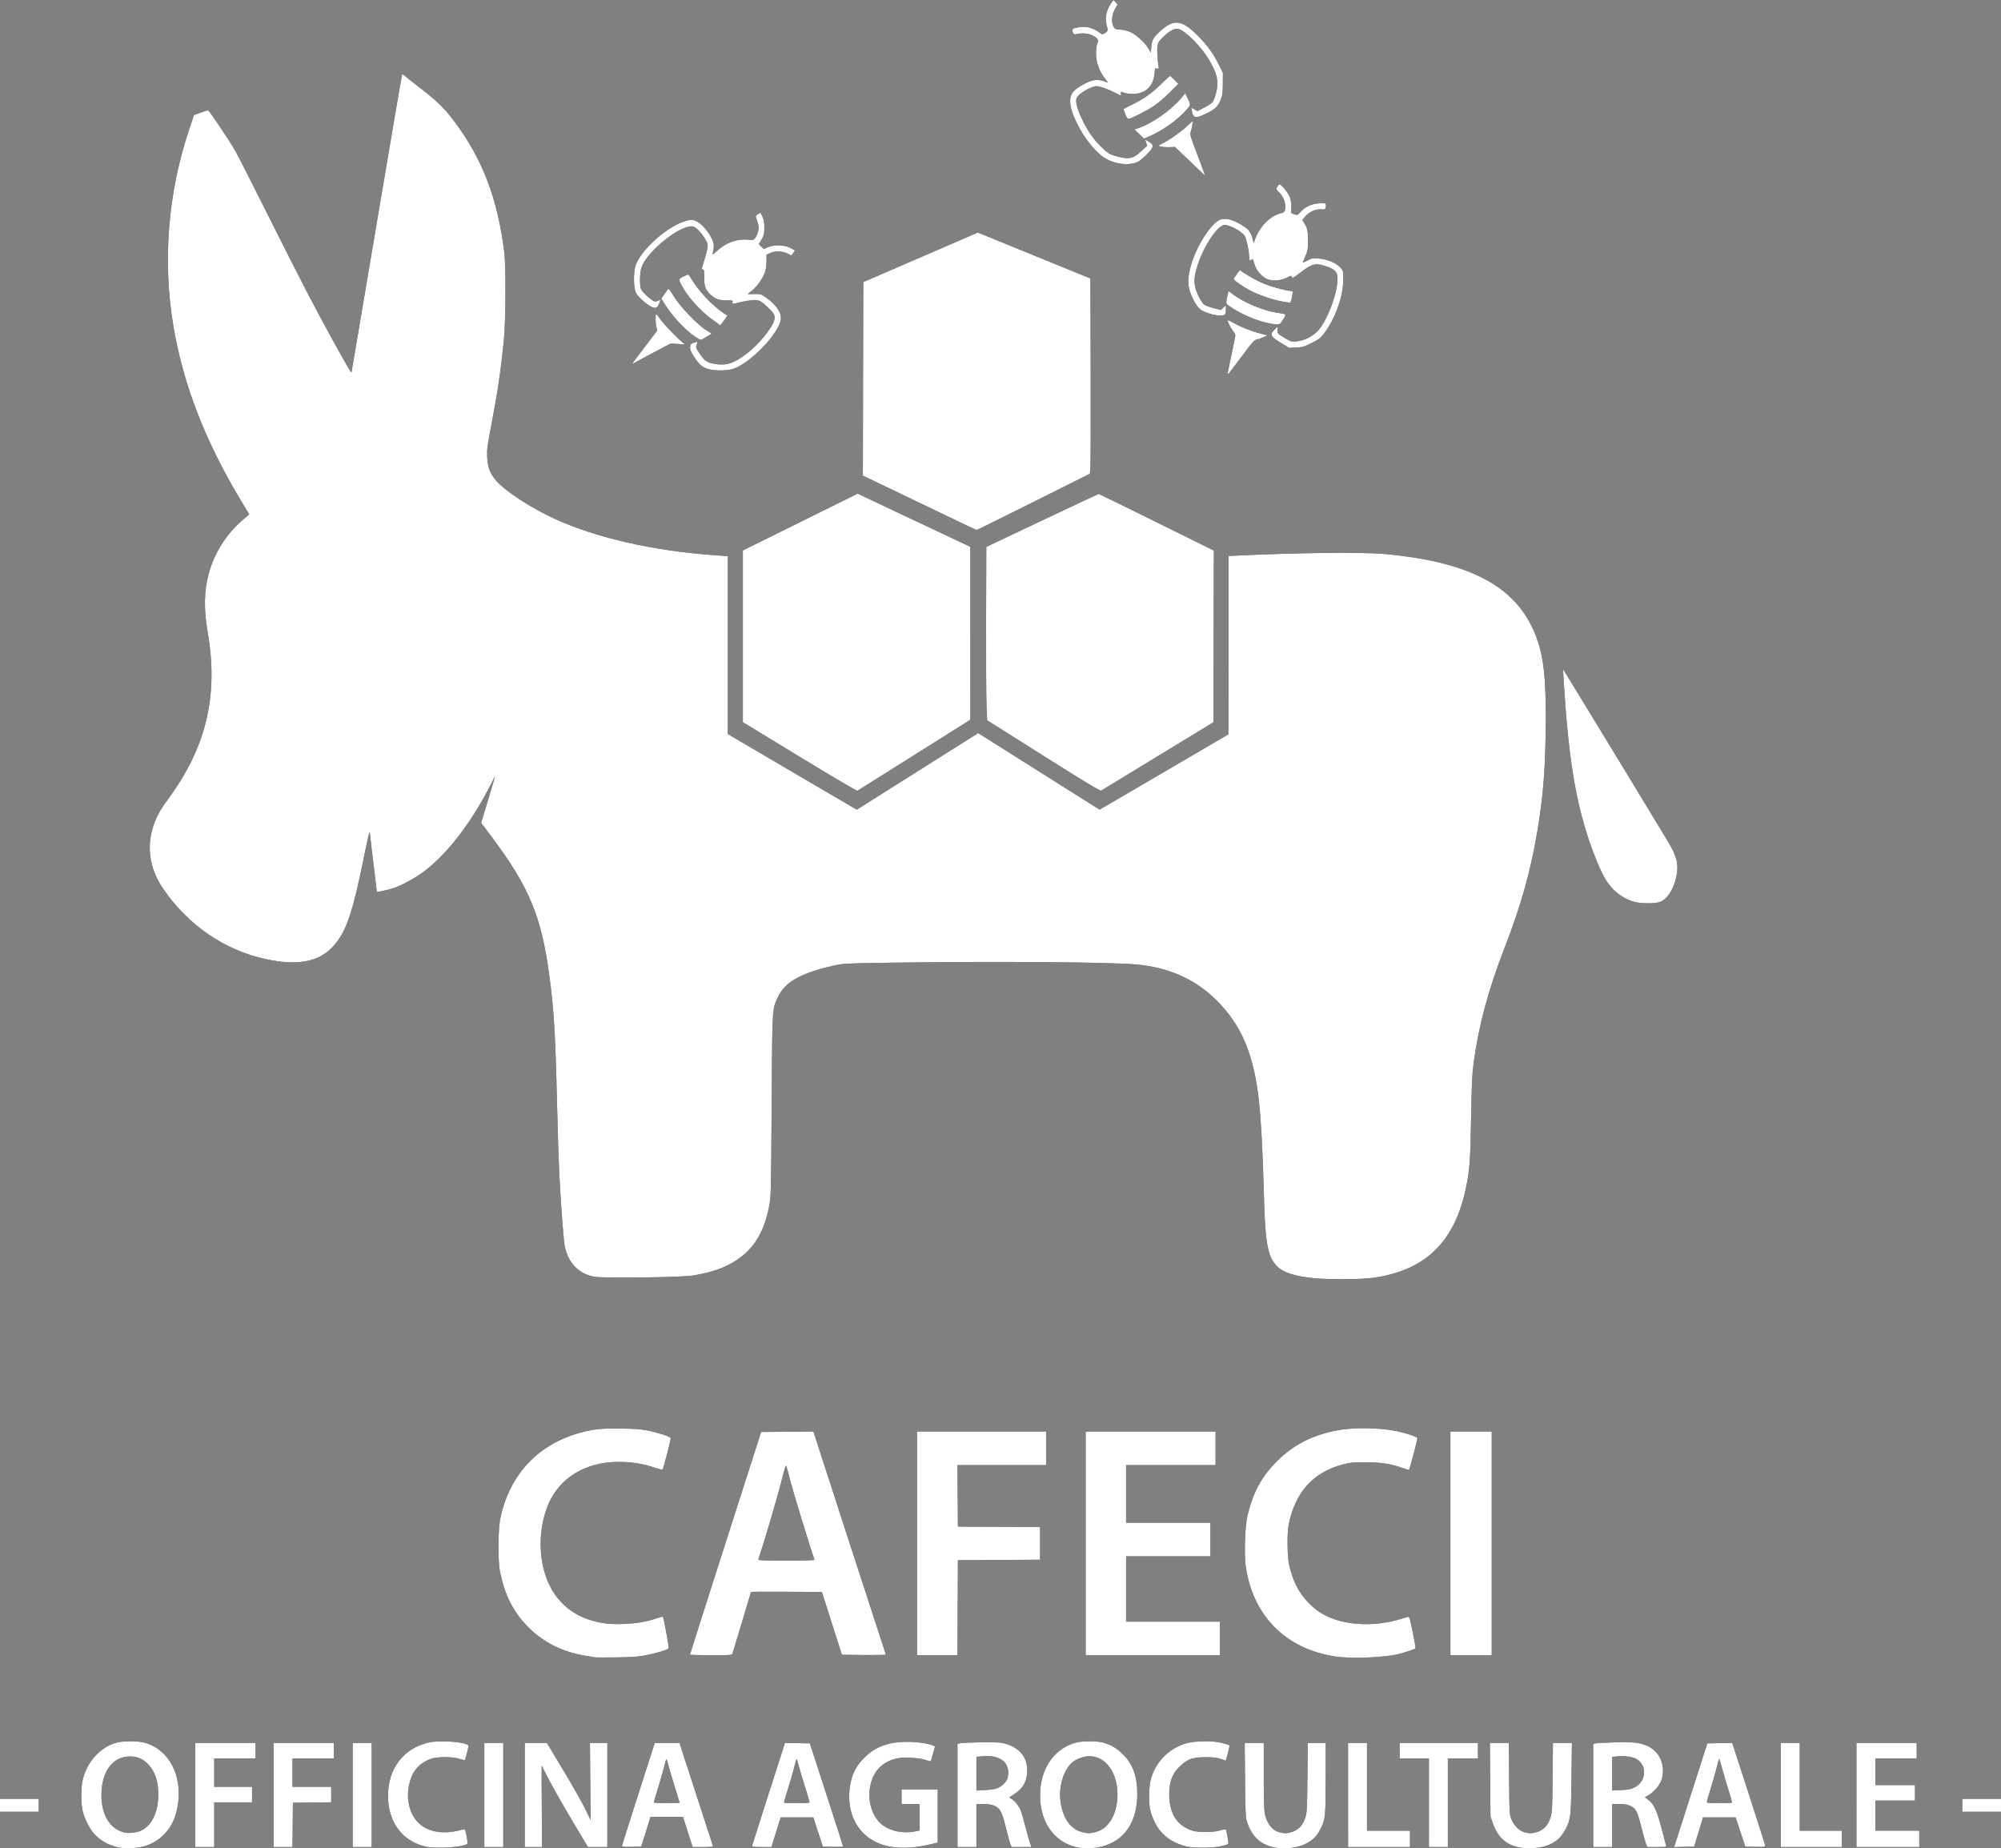
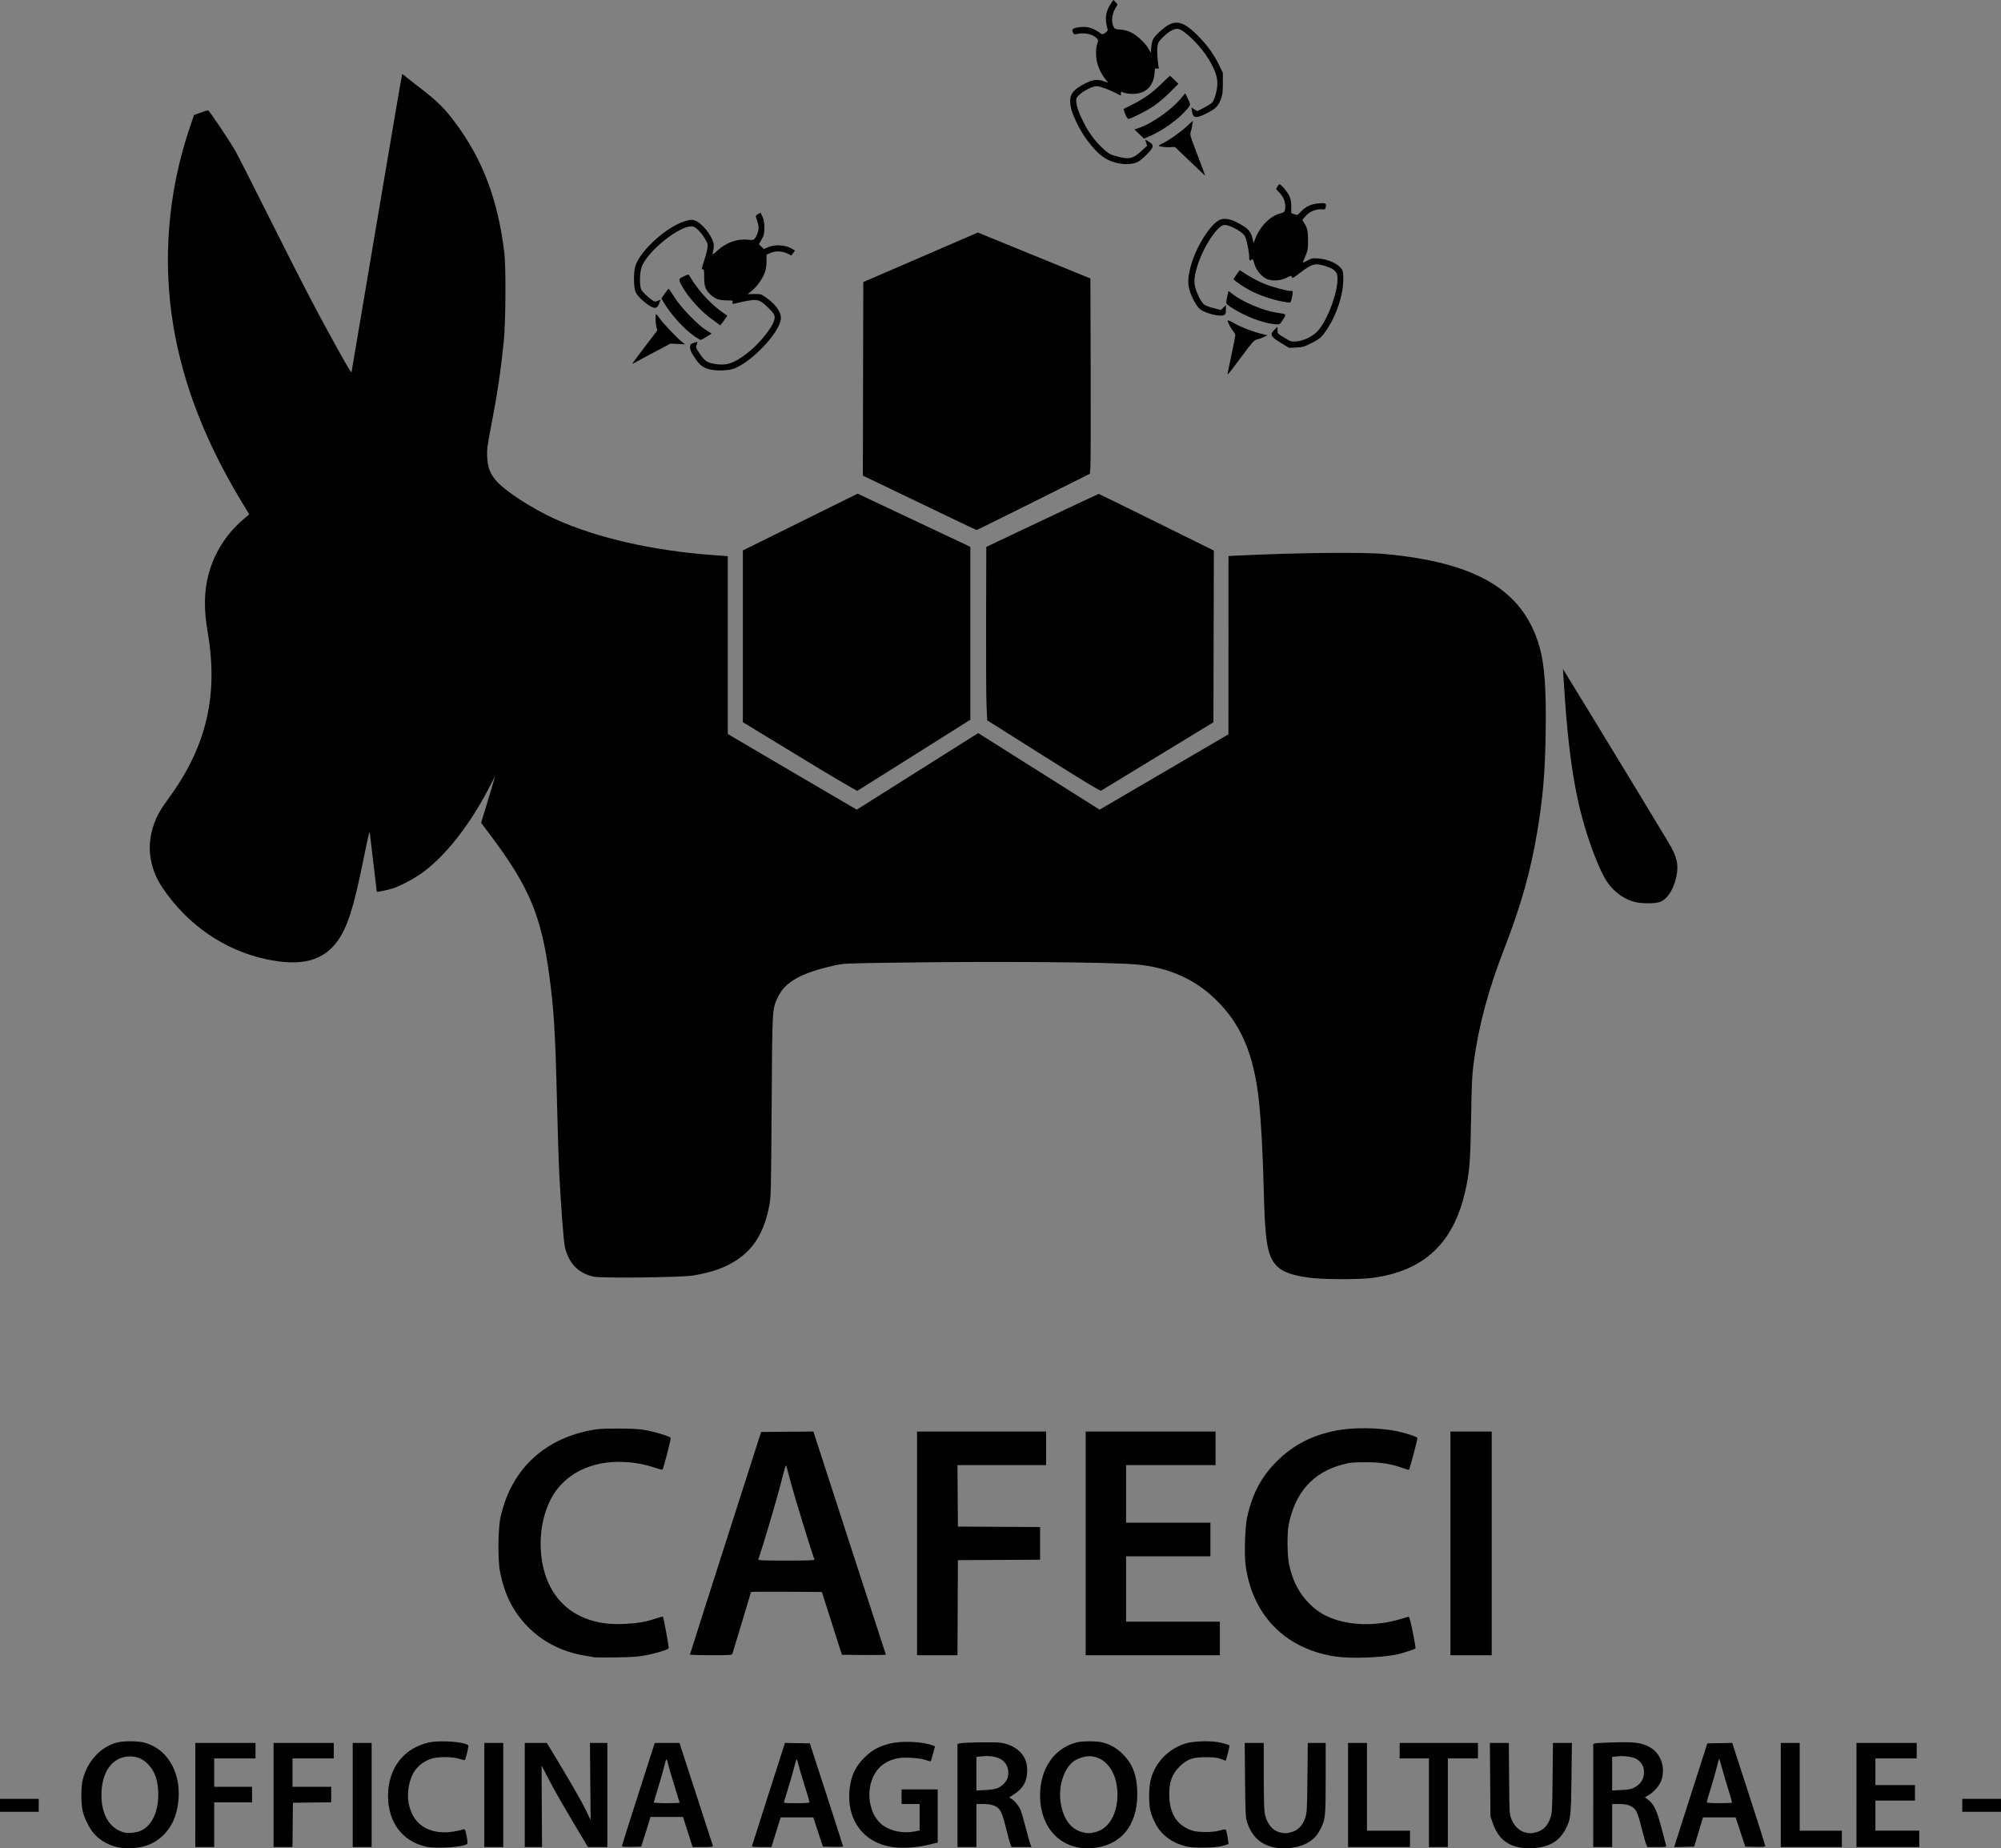
<svg xmlns="http://www.w3.org/2000/svg" xmlns:ns1="http://sodipodi.sourceforge.net/DTD/sodipodi-0.dtd" xmlns:ns2="http://www.inkscape.org/namespaces/inkscape" version="1.1" id="svg824" width="744.32" height="687.592" viewBox="0 0 744.32 687.592" ns1:docname="CAFECI_logo_white.svg" ns2:version="1.1.2 (b8e25be833, 2022-02-05)">
  <rect x="0" y="0" width="744.32" height="687.592" fill="#808080" stroke="none" />
  <defs id="defs828" />
  <ns1:namedview id="namedview826" pagecolor="#ffffff" bordercolor="#666666" borderopacity="1.0" ns2:pageshadow="2" ns2:pageopacity="0.0" ns2:pagecheckerboard="0" showgrid="false" showguides="false" ns2:zoom="1.1410315" ns2:cx="296.2232" ns2:cy="342.6724" ns2:window-width="1920" ns2:window-height="1009" ns2:window-x="-8" ns2:window-y="-8" ns2:window-maximized="1" ns2:current-layer="g830" />
  <g ns2:groupmode="layer" ns2:label="Image" id="g830" transform="translate(-2.053,-3.77)">
    <path style="fill:#000000;stroke-width:0.32" d="m 47.114,691.161 c -3.922,-0.521 -7.771,-2.549 -10.181,-5.365 -1.603,-1.873 -3.357,-5.348 -4.061,-8.046 -0.742,-2.844 -0.741,-9.323 0.002,-12.16 1.837,-7.012 7.086,-12.441 13.274,-13.727 2.43,-0.505 7.295,-0.435 9.491,0.137 9.935,2.588 15.114,13.786 12.003,25.951 -1.629,6.369 -6.386,11.274 -12.346,12.73 -2.611,0.638 -5.654,0.816 -8.182,0.481 z m 7.258,-6.338 c 4.091,-1.81 6.545,-6.858 6.555,-13.486 0.008,-4.901 -1.167,-8.473 -3.664,-11.142 -1.933,-2.067 -4.133,-3.036 -6.891,-3.036 -6.402,0 -10.591,5.676 -10.591,14.351 0,7.438 3.117,12.551 8.511,13.961 1.43,0.374 4.513,0.045 6.08,-0.648 z M 403.824,691.165 c -9.089,-1.382 -14.891,-8.978 -14.891,-19.496 0,-9.898 5.182,-17.487 13.442,-19.685 2.25,-0.599 7.644,-0.604 9.876,-0.011 2.941,0.783 5.215,2.102 7.439,4.316 3.803,3.786 5.403,8.198 5.403,14.9 0,11.922 -6.337,19.366 -17.12,20.111 -1.232,0.085 -3.099,0.024 -4.149,-0.135 z m 5.997,-5.946 c 4.798,-1.346 7.895,-6.784 7.907,-13.882 0.016,-9.41 -5.77,-15.732 -12.759,-13.942 -1.098,0.281 -2.619,0.94 -3.379,1.463 -3.696,2.543 -5.897,9.224 -5.025,15.254 0.886,6.129 3.668,10.027 7.986,11.19 2.054,0.553 3.063,0.537 5.271,-0.083 z m 67.272,5.966 c -5.803,-0.793 -9.497,-4.065 -11.285,-9.998 -0.417,-1.384 -0.528,-4.077 -0.632,-15.358 l -0.126,-13.68 h 3.542 3.542 v 12.101 c 0,7.363 0.137,12.84 0.349,13.987 0.701,3.794 2.778,6.455 5.592,7.163 1.845,0.465 2.594,0.44 4.579,-0.149 2.331,-0.692 3.989,-2.461 4.895,-5.22 0.658,-2.005 0.704,-2.839 0.832,-15.003 l 0.135,-12.88 h 3.33 3.33 l -0.005,13.04 c -0.005,14.155 -0.127,15.426 -1.798,18.726 -1.226,2.421 -2.173,3.549 -4.082,4.864 -2.979,2.052 -7.81,3.005 -12.195,2.406 z m 91.2,0 c -5.63,-0.769 -8.983,-3.576 -10.943,-9.159 l -0.884,-2.517 -0.111,-13.68 -0.111,-13.68 h 3.525 3.525 l 0.104,13.2 c 0.103,13.015 0.115,13.227 0.863,15.12 0.976,2.469 2.918,4.404 4.927,4.91 1.934,0.487 2.66,0.467 4.664,-0.128 2.331,-0.692 3.989,-2.461 4.895,-5.22 0.658,-2.005 0.704,-2.839 0.832,-15.003 l 0.135,-12.88 h 3.524 3.524 l -0.158,13.04 c -0.171,14.107 -0.299,15.291 -2.031,18.726 -1.763,3.497 -4.118,5.518 -7.721,6.628 -2.291,0.706 -6.036,0.987 -8.559,0.642 z m -407.84,-0.477 c -8.749,-1.965 -14.069,-9.104 -14.069,-18.88 0,-10.196 5.795,-17.76 15.212,-19.855 4.261,-0.948 13.866,-0.208 14.695,1.132 0.155,0.25 -1.015,5.005 -1.332,5.415 -0.056,0.072 -1.002,-0.144 -2.104,-0.48 -2.95,-0.901 -8.39,-0.832 -10.848,0.137 -2.401,0.947 -4.187,2.281 -5.531,4.131 -2.144,2.952 -3.163,7.964 -2.451,12.051 1.613,9.264 9.528,13.123 20.378,9.938 0.615,-0.181 0.713,0.019 1.201,2.451 0.293,1.461 0.409,2.77 0.258,2.921 -1.24,1.24 -11.449,1.929 -15.408,1.04 z m 173.541,0.158 c -11.464,-1.676 -17.816,-11.212 -15.631,-23.467 0.698,-3.914 2.279,-6.882 5.215,-9.787 2.787,-2.757 5.192,-4.105 9.246,-5.18 4.367,-1.158 12.354,-0.845 16.173,0.634 l 0.864,0.334 -0.637,2.334 c -0.35,1.284 -0.71,2.576 -0.798,2.872 -0.148,0.496 -0.304,0.487 -1.986,-0.109 -2.286,-0.81 -8.093,-1.15 -10.626,-0.623 -2.613,0.544 -4.914,1.731 -6.572,3.389 -5.595,5.594 -4.896,17.126 1.307,21.581 2.967,2.131 7.477,3.024 11.468,2.271 l 2.117,-0.4 v -4.924 -4.924 h -3.36 -3.36 v -2.72 -2.72 h 6.72 6.72 v 9.884 9.884 l -2.8,0.683 c -5.024,1.226 -10.023,1.576 -14.059,0.986 z m 109.179,-0.264 c -4.125,-1.063 -7.164,-2.901 -9.612,-5.814 -1.5,-1.785 -3.151,-5.299 -3.683,-7.84 -0.555,-2.648 -0.486,-8.177 0.134,-10.798 1.517,-6.412 6.257,-11.531 12.681,-13.696 3.221,-1.086 10.145,-1.259 13.763,-0.344 1.478,0.374 2.778,0.787 2.889,0.918 0.111,0.131 -0.144,1.473 -0.568,2.982 l -0.77,2.743 -1.817,-0.651 c -1.447,-0.519 -2.599,-0.651 -5.657,-0.649 -4.781,0.003 -6.636,0.631 -9.387,3.178 -3.187,2.951 -4.419,6.49 -4.137,11.888 0.331,6.338 3.071,10.33 8.356,12.175 2.266,0.791 7.947,0.782 10.575,-0.017 1.416,-0.43 1.945,-0.479 2.121,-0.195 0.3,0.486 1.09,5.076 0.905,5.261 -0.077,0.077 -0.998,0.378 -2.046,0.67 -2.956,0.821 -10.871,0.931 -13.747,0.19 z M 74.693,671.509 v -19.36 h 11.2 11.2 v 2.88 2.88 h -7.68 -7.68 v 5.28 5.28 h 7.04 7.04 v 2.88 2.88 h -7.04 -7.04 v 8.32 8.32 h -3.52 -3.52 z m 29.12,0 v -19.36 h 11.2 11.2 v 2.88 2.88 h -7.68 -7.68 v 5.28 5.28 h 7.2 7.2 v 2.874 2.874 l -7.12,0.086 -7.12,0.086 -0.085,8.24 -0.085,8.24 h -3.515 -3.515 z m 29.44,0 v -19.36 h 3.52 3.52 v 19.36 19.36 h -3.52 -3.52 z m 48.96,0 v -19.36 h 3.52 3.52 v 19.36 19.36 h -3.52 -3.52 z m 15.04,0 v -19.36 h 4.111 4.111 l 6.113,10.16 c 3.362,5.588 7.024,12.039 8.138,14.335 l 2.025,4.175 -0.127,-14.335 -0.127,-14.335 h 3.238 3.238 v 19.36 19.36 h -3.602 -3.602 l -1.399,-2.32 c -6.327,-10.493 -11.108,-18.776 -13.254,-22.96 -1.399,-2.728 -2.562,-4.984 -2.584,-5.014 -0.022,-0.029 -1.3e-4,6.775 0.049,15.12 l 0.089,15.174 h -3.209 -3.209 z m 36.16,19.012 c 0,-0.331 2.611,-8.572 9.799,-30.932 l 2.392,-7.44 h 4.609 4.609 l 0.997,3.12 c 1.404,4.395 11.252,34.715 11.433,35.2 0.114,0.306 -0.756,0.4 -3.709,0.4 h -3.858 l -1.788,-5.6 -1.788,-5.6 h -6.054 -6.054 l -0.993,3.28 c -0.546,1.804 -1.32,4.288 -1.72,5.52 l -0.727,2.24 -3.574,0.09 c -2.537,0.064 -3.574,-0.017 -3.574,-0.278 z m 21.44,-16.154 c 0,-0.1 -0.846,-2.872 -1.881,-6.16 -1.034,-3.288 -2.061,-6.771 -2.281,-7.739 -0.646,-2.838 -0.829,-2.854 -1.432,-0.125 -0.307,1.389 -1.334,5.026 -2.282,8.083 -0.948,3.057 -1.724,5.685 -1.724,5.84 0,0.155 2.16,0.282 4.8,0.282 2.64,0 4.8,-0.082 4.8,-0.181 z m 26.937,16.068 c 0.057,-0.238 2.835,-8.954 6.175,-19.368 l 6.071,-18.935 4.631,0.088 4.631,0.088 6.178,19.032 c 3.398,10.467 6.178,19.148 6.178,19.29 0,0.142 -1.692,0.218 -3.76,0.168 l -3.76,-0.09 -1.775,-5.44 -1.775,-5.44 h -6.065 -6.065 l -0.86,2.72 c -0.473,1.496 -1.246,3.98 -1.718,5.52 l -0.858,2.8 h -3.666 c -2.921,0 -3.645,-0.088 -3.562,-0.433 z m 21.379,-16.287 c -0.003,-0.22 -0.851,-3.078 -1.886,-6.352 -1.035,-3.273 -2.063,-6.765 -2.286,-7.76 -0.223,-0.995 -0.499,-1.808 -0.615,-1.808 -0.116,0 -0.47,1.116 -0.787,2.48 -0.459,1.974 -1.992,7.208 -3.888,13.28 -0.161,0.516 0.201,0.56 4.647,0.56 3.647,0 4.82,-0.098 4.817,-0.4 z m 55.045,-2.443 v -19.163 l 0.72,-0.222 c 1.341,-0.413 13.747,-0.583 15.707,-0.215 2.939,0.551 5.502,1.86 7.08,3.615 1.703,1.894 2.413,3.861 2.413,6.684 0,3.888 -1.443,6.57 -4.682,8.699 l -2.012,1.323 0.881,0.536 c 1.197,0.728 2.592,2.431 3.304,4.031 0.324,0.729 1.158,3.537 1.853,6.24 0.695,2.703 1.481,5.526 1.746,6.274 l 0.482,1.36 h -3.682 -3.682 l -0.434,-1.04 c -0.239,-0.572 -0.958,-3.184 -1.599,-5.803 -1.192,-4.873 -1.883,-6.658 -2.952,-7.624 -1.163,-1.051 -2.899,-1.532 -5.532,-1.532 h -2.57 v 8 8 h -3.52 -3.52 z m 15.07,-2.827 c 1.761,-0.779 3.391,-2.6 3.673,-4.104 0.977,-5.209 -2.777,-8.289 -9.353,-7.673 l -2.351,0.22 v 6.259 6.259 l 3.31,-0.169 c 2.282,-0.116 3.748,-0.363 4.72,-0.793 z m 130.21,2.63 v -19.36 h 3.52 3.52 v 16.32 16.32 h 8 8 v 3.04 3.04 h -11.52 -11.52 z m 30.08,2.88 v -16.48 h -5.44 -5.44 v -2.88 -2.88 h 14.56 14.56 v 2.88 2.88 h -5.6 -5.6 v 16.48 16.48 h -3.52 -3.52 z m 61.12,-2.683 v -19.163 l 0.72,-0.223 c 0.396,-0.122 3.744,-0.298 7.44,-0.391 7.364,-0.184 9.583,0.103 12.563,1.626 4.191,2.142 6.181,7.204 4.757,12.101 -0.603,2.076 -2.706,4.617 -4.869,5.885 l -1.394,0.817 1.352,1.023 c 1.996,1.511 3.154,4.016 4.831,10.446 0.803,3.08 1.554,5.924 1.668,6.32 0.206,0.716 0.187,0.72 -3.367,0.72 h -3.574 l -0.447,-1.069 c -0.246,-0.588 -0.966,-3.131 -1.601,-5.651 -1.701,-6.755 -2.139,-7.603 -4.48,-8.678 -0.908,-0.417 -2.048,-0.59 -3.92,-0.595 l -2.64,-0.007 v 8 8 h -3.52 -3.52 z m 15.262,-2.963 c 2.807,-1.408 4.072,-3.993 3.484,-7.125 -0.248,-1.322 -1.474,-2.892 -2.793,-3.573 -1.489,-0.77 -4.368,-1.168 -6.731,-0.93 l -2.183,0.219 v 6.253 6.253 l 3.359,-0.171 c 2.656,-0.136 3.674,-0.329 4.864,-0.926 z m 15.315,20.615 c 0.258,-0.842 3.033,-9.522 6.167,-19.29 l 5.698,-17.76 4.629,-0.088 4.629,-0.088 6.152,18.968 c 3.384,10.432 6.151,19.153 6.149,19.378 -0.003,0.315 -0.865,0.389 -3.721,0.32 l -3.719,-0.09 -1.801,-5.44 -1.802,-5.44 h -6.059 -6.059 l -1.646,5.44 -1.646,5.44 -3.721,0.09 -3.721,0.09 z m 21.012,-14.987 c 0.097,-0.097 -0.457,-2.149 -1.231,-4.56 -0.774,-2.411 -1.862,-6.075 -2.416,-8.144 -0.555,-2.068 -1.061,-3.708 -1.125,-3.644 -0.064,0.064 -0.466,1.54 -0.894,3.28 -0.427,1.74 -1.431,5.25 -2.23,7.799 -0.799,2.549 -1.453,4.817 -1.453,5.04 0,0.307 1.103,0.405 4.587,0.405 2.523,0 4.666,-0.08 4.763,-0.177 z m 18.17,-2.863 v -19.36 h 3.52 3.52 v 16.32 16.32 h 7.84 7.84 v 3.04 3.04 h -11.36 -11.36 z m 28.16,0 v -19.36 h 11.2 11.2 v 2.88 2.88 h -7.68 -7.68 v 4.96 4.96 h 7.36 7.36 v 2.88 2.88 h -7.36 -7.36 v 5.6 5.6 h 8.16 8.16 v 3.04 3.04 h -11.68 -11.68 z m -690.56,3.84 v -2.4 h 7.2 7.2 v 2.4 2.4 h -7.2 -7.2 z m 729.92,0 v -2.4 h 7.2 7.2 v 2.4 2.4 h -7.2 -7.2 z m -508.8,-55.069 c -0.44,-0.077 -2.168,-0.373 -3.84,-0.656 -8.326,-1.411 -15.676,-5.207 -21.182,-10.94 -5.296,-5.515 -8.355,-11.608 -10.075,-20.066 -0.89,-4.378 -0.802,-16.063 0.155,-20.393 3.821,-17.305 15.551,-28.754 33.098,-32.303 3.117,-0.63 4.555,-0.727 10.644,-0.717 5.355,0.009 7.806,0.15 10.24,0.59 3.903,0.705 9.097,2.322 9.319,2.9 0.161,0.419 -2.668,11.337 -3.044,11.747 -0.107,0.117 -1.419,-0.197 -2.915,-0.697 -3.867,-1.293 -7.118,-1.893 -11.439,-2.11 -12.14,-0.611 -22.308,4.518 -27.124,13.683 -3.888,7.399 -4.93,17.524 -2.701,26.253 2.411,9.445 8.377,15.995 17.127,18.807 4.086,1.313 7.767,1.738 12.937,1.495 4.818,-0.227 7.891,-0.754 11.612,-1.994 1.38,-0.459 2.554,-0.784 2.611,-0.722 0.35,0.385 2.396,11.622 2.159,11.858 -0.549,0.549 -4.975,1.867 -8.503,2.533 -2.808,0.53 -5.113,0.693 -10.919,0.773 -4.048,0.056 -7.72,0.038 -8.16,-0.04 z m 275.414,-0.313 c -18.507,-2.879 -30.727,-15.378 -33.2,-33.956 -0.566,-4.249 -0.202,-14.535 0.643,-18.183 2.022,-8.733 5.28,-14.792 11.023,-20.502 6.002,-5.968 12.867,-9.541 21.818,-11.355 6.24,-1.265 16.073,-1.177 22.796,0.203 3.225,0.662 7.448,2.06 7.627,2.526 0.129,0.336 -2.841,11.554 -3.137,11.85 -0.07,0.07 -1.093,-0.222 -2.271,-0.65 -4.362,-1.583 -8.263,-2.19 -13.993,-2.177 -4.662,0.011 -5.653,0.111 -8.463,0.856 -11.012,2.918 -17.733,10.494 -20.056,22.608 -0.598,3.116 -0.496,11.451 0.177,14.541 1.35,6.198 3.746,10.835 7.532,14.579 2.566,2.538 4.833,4.046 8.004,5.327 7.173,2.897 16.857,3.104 25.531,0.545 1.537,-0.454 3.011,-0.887 3.275,-0.964 0.386,-0.112 0.713,1.006 1.667,5.687 0.653,3.204 1.12,5.936 1.037,6.07 -0.17,0.275 -4.346,1.658 -6.548,2.17 -5.597,1.3 -17.672,1.723 -23.462,0.823 z m -239.886,-0.698 c 0.004,-0.132 5.961,-18.816 13.236,-41.52 l 13.228,-41.28 9.726,-0.085 9.726,-0.085 13.41,41.365 c 7.375,22.75 13.468,41.475 13.54,41.61 0.071,0.135 -3.578,0.207 -8.11,0.16 l -8.24,-0.085 -3.72,-11.68 -3.72,-11.68 -13.182,-0.084 c -7.25,-0.046 -13.182,-0.011 -13.182,0.078 0,0.089 -1.519,5.166 -3.375,11.284 -1.856,6.117 -3.45,11.374 -3.542,11.682 -0.153,0.513 -0.816,0.56 -7.985,0.56 -4.3,0 -7.815,-0.108 -7.81,-0.24 z m 46.307,-35.36 c -1.058,-2.765 -7.383,-23.298 -8.598,-27.91 -0.882,-3.349 -1.712,-6.445 -1.844,-6.879 -0.182,-0.6 -0.675,0.951 -2.054,6.463 -1.357,5.423 -6.603,23.153 -8.382,28.326 -0.108,0.315 2.119,0.4 10.447,0.4 8.336,0 10.552,-0.085 10.431,-0.4 z m 38.165,-6 v -41.6 h 24 24 v 6.24 6.24 h -16.484 -16.484 l 0.084,11.44 0.084,11.44 15.28,0.083 15.28,0.083 v 6.074 6.074 l -15.28,0.083 -15.28,0.083 -0.083,17.68 -0.083,17.68 h -7.517 -7.517 z m 62.72,0 v -41.6 h 24.16 24.16 v 6.24 6.24 h -16.64 -16.64 v 10.72 10.72 h 15.68 15.68 v 6.24 6.24 h -15.68 -15.68 v 12.16 12.16 h 17.44 17.44 v 6.24 6.24 h -24.96 -24.96 z m 135.68,0 v -41.6 h 7.68 7.68 v 41.6 41.6 h -7.68 -7.68 z m -50.4,-98.62 c -7.398,-0.673 -11.981,-2.166 -14.267,-4.647 -3.463,-3.757 -4.289,-8.673 -4.774,-28.414 -0.324,-13.176 -0.991,-25.467 -1.778,-32.785 -1.902,-17.675 -6.7,-28.839 -16.389,-38.139 -7.728,-7.418 -17.336,-11.632 -29.031,-12.734 -9.803,-0.924 -53.671,-1.24 -92,-0.663 -16.748,0.252 -17.199,0.276 -20.766,1.079 -12.092,2.725 -18.041,6.045 -20.661,11.529 -2.258,4.726 -2.176,3.352 -2.42,40.674 -0.211,32.316 -0.246,33.735 -0.892,37.12 -1.838,9.618 -5.556,15.841 -12.044,20.158 -4.347,2.892 -9.212,4.621 -16.34,5.806 -4.176,0.694 -33.679,1.043 -36.783,0.434 -5.686,-1.114 -9.468,-4.966 -10.839,-11.039 -0.489,-2.164 -1.441,-14.605 -2.131,-27.839 -0.183,-3.52 -0.547,-15.112 -0.807,-25.76 -0.648,-26.474 -1.143,-34.592 -2.903,-47.651 -2.95,-21.888 -7.477,-32.726 -21.475,-51.415 l -3.854,-5.145 2.642,-8.712 c 1.453,-4.791 2.603,-8.668 2.556,-8.615 -0.047,0.053 -1.05,1.969 -2.229,4.257 -6.975,13.534 -15.853,24.937 -24.356,31.283 -3.387,2.528 -8.692,5.354 -11.818,6.295 -2.032,0.612 -5.6,1.327 -5.6,1.123 0,-0.046 -0.576,-4.844 -1.28,-10.662 -0.704,-5.818 -1.291,-10.835 -1.305,-11.149 -0.053,-1.202 -0.643,1.229 -2.386,9.83 -3.647,17.998 -5.885,25.066 -9.573,30.234 -5.387,7.549 -13.627,9.655 -26.736,6.833 -15.428,-3.321 -29.129,-12.77 -38.381,-26.468 -4.99,-7.389 -6.117,-15.807 -3.192,-23.84 1.211,-3.324 2.369,-5.336 5.735,-9.959 13.792,-18.943 18.234,-38.092 14.219,-61.303 -1.484,-8.579 -1.375,-15.267 0.353,-21.725 2.064,-7.712 6.559,-14.852 12.617,-20.043 l 2.475,-2.121 -3.11,-5.164 c -13.246,-21.994 -21.491,-43.299 -25.094,-64.844 -4.09,-24.455 -2.026,-49.806 5.99,-73.586 l 1.667,-4.946 2.4,-0.878 c 1.32,-0.483 2.586,-0.885 2.812,-0.894 0.408,-0.016 7.73,10.864 10.218,15.183 0.71,1.232 6.414,12.464 12.677,24.96 12.177,24.296 16.989,33.575 23.732,45.764 5.422,9.801 6.651,11.89 6.768,11.507 0.052,-0.171 4.268,-25.132 9.37,-55.47 5.101,-30.338 9.355,-55.239 9.452,-55.337 0.097,-0.097 0.572,0.187 1.054,0.633 0.482,0.445 3.109,2.52 5.837,4.61 6.115,4.685 8.926,7.462 12.767,12.614 10.277,13.783 15.884,28.56 18.336,48.32 0.652,5.257 0.547,25.892 -0.169,32.96 -1.129,11.153 -2.395,19.661 -4.74,31.84 -1.416,7.355 -1.585,8.673 -1.455,11.36 0.179,3.717 0.977,5.942 3.058,8.525 3.136,3.892 13.395,10.606 22.442,14.686 15.453,6.97 36.257,11.693 58.682,13.323 l 5.318,0.387 v 33.055 33.056 l 1.2,0.753 c 0.66,0.414 11.456,6.757 23.991,14.096 l 22.791,13.342 22.581,-14.241 22.581,-14.241 22.582,14.241 22.582,14.241 23.96,-14.012 23.96,-14.012 0.007,-33.168 0.007,-33.168 3.92,-0.188 c 21.469,-1.031 46.046,-1.291 54,-0.57 34.374,3.115 51.701,13.449 57.753,34.445 1.927,6.686 2.578,15.889 2.309,32.65 -0.232,14.463 -1.047,23.916 -3.122,36.228 -2.494,14.795 -6.078,27.548 -12.092,43.025 -6.16,15.854 -9.662,28.889 -11.59,43.147 -0.558,4.125 -0.714,7.546 -0.927,20.32 -0.273,16.354 -0.545,19.799 -2.137,27.003 -4.334,19.616 -15.433,29.992 -34.77,32.506 -4.2,0.546 -15.742,0.607 -21.184,0.111 z M 610.303,339.332 c -4.009,-0.972 -7.626,-3.536 -10.328,-7.323 -1.733,-2.429 -4.34,-8.34 -6.655,-15.09 -5.312,-15.488 -7.929,-31.959 -9.68,-60.93 l -0.203,-3.36 9.981,16.32 c 8.431,13.786 22.427,36.835 29.211,48.106 3.212,5.337 3.921,8.386 2.98,12.824 -1.023,4.822 -3.437,8.508 -6.188,9.445 -1.838,0.626 -6.551,0.63 -9.118,0.008 z m -310.81,-54.05 -21.12,-12.862 v -31.944 -31.944 l 21.352,-10.56 21.352,-10.56 20.957,9.889 20.957,9.889 0.004,32.16 0.004,32.16 -20.832,13.12 c -11.458,7.216 -20.994,13.209 -21.192,13.317 -0.198,0.109 -9.864,-5.59 -21.48,-12.664 z m 90.719,-0.338 -20.959,-13.223 -0.238,-5.546 c -0.131,-3.05 -0.203,-17.564 -0.16,-32.253 l 0.078,-26.706 20.8,-9.854 c 11.44,-5.419 20.896,-9.854 21.013,-9.854 0.117,-2e-5 9.802,4.742 21.522,10.538 l 21.309,10.538 -0.082,31.938 -0.082,31.938 -20.64,12.572 c -11.352,6.915 -20.857,12.699 -21.121,12.853 -0.354,0.206 -6.044,-3.228 -21.44,-12.942 z M 355.173,196.139 c -5.456,-2.625 -14.925,-7.173 -21.041,-10.107 l -11.121,-5.335 0.081,-35.998 0.081,-35.998 21.312,-9.213 21.312,-9.213 20.928,8.542 20.928,8.542 0.096,34.075 c 0.053,18.741 0.007,35.089 -0.101,36.327 l -0.197,2.252 -20.94,10.468 c -11.517,5.758 -21.047,10.46 -21.179,10.449 -0.132,-0.011 -4.703,-2.167 -10.159,-4.791 z m 103.52,-53.356 c 0,-0.156 0.648,-3.326 1.44,-7.043 0.792,-3.718 1.44,-6.997 1.44,-7.288 0,-0.291 -0.382,-0.982 -0.849,-1.535 -0.859,-1.018 -2.011,-3.257 -2.023,-3.935 -0.004,-0.203 1.097,0.26 2.445,1.029 2.678,1.526 6.696,3.086 10.165,3.946 l 2.217,0.55 -1.44,0.677 c -0.792,0.372 -1.934,0.773 -2.537,0.89 -0.976,0.189 -1.611,0.903 -5.737,6.449 -4.59,6.168 -5.12,6.817 -5.12,6.263 z m -191.304,-1.365 c -3.061,-0.415 -4.599,-1.306 -6.238,-3.611 -1.947,-2.738 -2.511,-3.935 -2.396,-5.087 0.083,-0.83 0.3,-1.059 1.351,-1.421 0.689,-0.237 1.298,-0.385 1.354,-0.329 0.056,0.056 -0.069,0.556 -0.278,1.11 -0.359,0.951 -0.291,1.139 1.206,3.327 1.877,2.744 2.753,3.316 5.806,3.79 4.109,0.637 6.811,-0.261 11.569,-3.846 4.388,-3.306 9.487,-9.493 10.294,-12.489 0.442,-1.643 0.019,-2.463 -2.518,-4.883 -2.648,-2.526 -3.573,-2.876 -6.5,-2.461 -1.273,0.181 -3.134,0.541 -4.136,0.8 -2.395,0.621 -2.614,0.605 -2.369,-0.168 0.19,-0.597 0.057,-0.64 -1.978,-0.642 -2.893,-0.002 -4.191,-0.402 -5.814,-1.791 -2.199,-1.882 -2.771,-3.289 -2.752,-6.767 0.014,-2.603 -0.051,-2.96 -0.54,-2.96 -0.498,0 -0.459,-0.285 0.377,-2.76 0.513,-1.518 1.087,-3.609 1.275,-4.648 0.324,-1.784 0.294,-1.978 -0.542,-3.514 -1.163,-2.136 -3.2,-4.425 -4.382,-4.922 -3.961,-1.666 -17.709,9.091 -19.572,15.314 -0.577,1.927 -0.666,6.175 -0.161,7.704 0.323,0.978 2.371,3.009 4.442,4.405 0.702,0.473 0.93,0.486 1.838,0.107 l 1.037,-0.433 -0.528,1.425 c -0.68,1.834 -1.494,2.072 -3.336,0.975 -2.201,-1.31 -4.767,-3.76 -5.402,-5.158 -0.763,-1.68 -0.833,-7.287 -0.12,-9.686 1.747,-5.884 12.176,-15.166 18.996,-16.907 1.889,-0.482 2.141,-0.482 3.425,0.009 1.811,0.692 4.579,3.683 5.911,6.389 1.035,2.102 1.097,2.963 0.419,5.813 -0.118,0.496 0.317,0.23 1.647,-1.008 3.281,-3.054 7.39,-4.559 11.371,-4.167 2.041,0.201 2.191,0.17 2.787,-0.588 0.346,-0.44 0.821,-1.482 1.054,-2.314 0.362,-1.293 0.352,-1.773 -0.066,-3.295 -0.269,-0.98 -0.584,-1.998 -0.698,-2.262 -0.141,-0.324 0.109,-0.66 0.771,-1.036 l 0.98,-0.556 0.698,1.516 c 0.533,1.159 0.697,2.12 0.696,4.076 -0.001,2.283 -0.111,2.755 -1.017,4.359 l -1.016,1.799 0.925,0.886 0.925,0.886 1.594,-0.686 c 2.688,-1.156 6.817,-0.807 9.241,0.781 l 0.737,0.483 -0.664,0.933 -0.664,0.933 -1.328,-0.692 c -1.912,-0.997 -4.581,-1.12 -6.44,-0.297 l -1.486,0.657 v 2.426 c 0,1.569 -0.216,3.041 -0.612,4.167 -0.807,2.295 -2.979,5.35 -4.881,6.865 l -1.53,1.218 2.484,-0.037 c 2.478,-0.037 2.489,-0.033 4.644,1.505 3.694,2.636 5.637,5.693 5.18,8.153 -0.978,5.274 -10.83,15.562 -17.285,18.05 -1.675,0.646 -5.247,0.901 -7.784,0.557 z m -30.136,-2.349 c 0,-0.095 2.094,-2.919 4.653,-6.274 l 4.653,-6.101 -0.331,-1.192 c -0.382,-1.376 -0.45,-4.872 -0.095,-4.871 0.132,3.2e-4 0.744,0.748 1.36,1.662 1.177,1.747 6.84,7.669 8.48,8.87 l 0.96,0.703 -2.72,-0.141 -2.72,-0.141 -6.08,3.209 c -3.344,1.765 -6.548,3.488 -7.12,3.83 -0.572,0.342 -1.04,0.543 -1.04,0.448 z m 241.6,-7.537 c -4.187,-2.515 -4.608,-3.312 -2.72,-5.142 l 1.12,-1.086 v 1.279 c 0,1.257 0.045,1.306 2.561,2.827 2.473,1.495 2.626,1.542 4.466,1.375 2.817,-0.255 6.093,-1.875 7.99,-3.951 3.852,-4.215 7.939,-15.787 7.234,-20.485 -0.255,-1.702 -1.491,-2.681 -4.604,-3.648 -3.71,-1.152 -4.797,-0.84 -9.453,2.712 -2.392,1.825 -2.708,1.982 -2.856,1.416 -0.161,-0.617 -0.217,-0.611 -1.852,0.218 -2.002,1.015 -4.672,1.328 -6.685,0.785 -2.156,-0.582 -4.551,-3.11 -5.306,-5.603 -0.704,-2.326 -0.658,-2.255 -1.196,-1.808 -0.604,0.501 -0.858,0.143 -0.858,-1.205 0,-1.97 -0.983,-6.614 -1.625,-7.67 -1.1,-1.809 -6.249,-4.458 -7.872,-4.051 -2.528,0.634 -7.206,7.669 -9.39,14.119 -1.473,4.35 -1.762,6.66 -1.138,9.095 0.633,2.471 2.312,5.653 3.402,6.445 0.431,0.313 1.986,0.877 3.455,1.252 l 2.672,0.682 0.928,-0.889 0.928,-0.889 v 1.649 c 0,1.357 -0.121,1.713 -0.685,2.015 -1.432,0.767 -7.239,-0.695 -9.039,-2.275 -1.354,-1.189 -3.231,-4.732 -3.909,-7.38 -0.6,-2.342 -0.46,-4.656 0.502,-8.325 1.855,-7.074 7.203,-15.708 10.782,-17.406 2.081,-0.987 4.99,-0.214 9.088,2.415 1.799,1.155 2.648,2.374 3.211,4.611 l 0.398,1.583 0.385,-1.112 c 1.663,-4.804 5.538,-8.873 9.427,-9.9 1.75,-0.462 1.909,-0.685 1.915,-2.693 0.006,-1.905 -0.848,-3.801 -2.38,-5.286 -1.1,-1.066 -1.106,-1.087 -0.574,-1.986 0.295,-0.5 0.65,-0.909 0.788,-0.909 0.588,0 2.927,2.746 3.635,4.267 0.597,1.283 0.77,2.193 0.773,4.068 l 0.003,2.416 1.137,0.411 c 1.128,0.408 1.147,0.399 2.49,-1.043 1.656,-1.778 3.846,-2.791 6.493,-3.003 2.668,-0.214 2.983,-0.068 2.712,1.258 -0.204,0.997 -0.289,1.055 -1.4,0.96 -2.125,-0.183 -4.478,0.741 -5.948,2.335 -0.728,0.79 -1.324,1.526 -1.324,1.635 0,0.109 0.263,0.58 0.584,1.047 1.214,1.765 1.496,3.019 1.487,6.609 -0.009,3.594 -0.045,3.745 -1.958,8.065 -0.094,0.212 0.651,-0.06 1.654,-0.603 1.689,-0.915 1.994,-0.975 4.108,-0.813 3.65,0.28 7.169,1.848 8.655,3.857 0.581,0.785 0.666,1.336 0.645,4.16 -0.048,6.327 -3.141,14.784 -7.385,20.192 -1.136,1.448 -1.891,2.004 -4.425,3.262 -2.744,1.362 -3.323,1.53 -5.69,1.647 l -2.635,0.13 -2.72,-1.634 z m -218.24,-2.513 c -3.819,-2.571 -8.69,-7.85 -11.521,-12.489 l -1.038,-1.7 1.205,-1.749 c 0.663,-0.962 1.306,-1.812 1.431,-1.889 0.124,-0.077 1.076,1.257 2.115,2.965 2.279,3.745 8.716,10.45 11.889,12.385 1.1,0.671 2,1.26 2,1.309 0,0.196 -3.681,2.378 -3.99,2.366 -0.181,-0.007 -1.122,-0.546 -2.09,-1.198 z m 8.907,-4.491 c -0.059,-0.144 -1.032,-0.886 -2.162,-1.649 -4.354,-2.939 -9.733,-8.905 -11.901,-13.2 -1.091,-2.161 -1.077,-2.192 1.447,-3.342 1.21,-0.551 1.262,-0.55 1.6,0.031 3.229,5.553 8.291,10.987 13.321,14.302 l 0.789,0.52 -1.239,1.8 c -1.195,1.736 -1.628,2.095 -1.854,1.538 z m 204.213,-0.555 c -4.371,-0.938 -10.029,-3.372 -13.82,-5.944 -1.766,-1.199 -1.815,-1.271 -1.647,-2.437 0.095,-0.661 0.306,-1.736 0.469,-2.39 l 0.297,-1.188 1.671,1.273 c 3.762,2.866 11.146,5.99 15.913,6.732 4.219,0.657 4.034,0.478 2.699,2.613 -1.07,1.71 -1.232,1.836 -2.325,1.813 -0.646,-0.014 -2.111,-0.226 -3.255,-0.472 z m 5.28,-8.035 c -3.46,-0.62 -8.646,-2.388 -11.765,-4.011 -2.631,-1.369 -6.322,-3.906 -6.308,-4.336 0.004,-0.132 0.517,-0.935 1.14,-1.784 l 1.132,-1.544 0.86,0.573 c 2.848,1.898 6.024,3.624 8.389,4.559 3.024,1.195 8.221,2.595 9.635,2.595 0.906,0 0.919,0.025 0.708,1.36 -0.323,2.043 -0.594,2.911 -0.93,2.982 -0.166,0.035 -1.455,-0.142 -2.863,-0.395 z m -34.346,-52.17 -5.546,-5.327 -1.859,0.076 c -1.963,0.08 -4.175,-0.219 -4.162,-0.562 0.004,-0.112 0.61,-0.482 1.344,-0.822 2.221,-1.026 6.709,-4.176 9.09,-6.38 l 2.244,-2.078 -0.232,1.658 c -0.128,0.912 -0.394,2.072 -0.591,2.58 -0.318,0.817 -0.135,1.511 1.605,6.08 2.585,6.787 3.812,10.12 3.724,10.11 -0.04,-0.004 -2.568,-2.405 -5.618,-5.335 z m -25.85,0.881 c -4.278,-0.675 -7.282,-2.504 -10.553,-6.422 -2.522,-3.021 -4.021,-5.331 -5.711,-8.797 -1.752,-3.594 -2.42,-5.846 -2.42,-8.156 0,-2.772 1.392,-4.333 5.914,-6.631 2.526,-1.284 4.445,-1.452 6.827,-0.6 l 1.382,0.494 -0.924,-1.193 c -1.458,-1.883 -2.214,-3.281 -2.932,-5.423 -0.786,-2.343 -0.872,-5.997 -0.187,-7.92 0.407,-1.142 0.397,-1.331 -0.094,-1.874 -1.485,-1.643 -4.61,-2.36 -7.444,-1.709 -1.046,0.24 -1.171,0.189 -1.544,-0.63 -0.533,-1.169 0.025,-1.598 2.477,-1.906 3.036,-0.381 5.164,0.282 8.201,2.556 0.248,0.185 0.746,0.018 1.411,-0.474 0.771,-0.57 0.978,-0.922 0.828,-1.407 -1.178,-3.812 -0.745,-6.692 1.475,-9.81 l 0.695,-0.976 0.833,0.833 c 0.707,0.707 0.772,0.917 0.429,1.39 -1.732,2.385 -2.267,5.67 -1.245,7.647 0.478,0.924 0.655,1.003 2.525,1.126 1.266,0.083 2.697,0.448 3.861,0.985 2.2,1.014 5.397,3.954 6.62,6.088 l 0.876,1.53 0.194,-2.081 c 0.249,-2.668 0.706,-3.511 3.109,-5.736 5.249,-4.859 8.19,-4.542 14.238,1.535 3.506,3.523 5.849,6.782 7.926,11.028 l 1.347,2.754 -0.015,4 c -0.013,3.389 -0.126,4.282 -0.745,5.845 -1.049,2.652 -1.962,3.56 -5.216,5.188 -4.06,2.032 -5.124,1.889 -5.515,-0.745 l -0.207,-1.392 1.099,0.679 1.099,0.679 2.51,-1.305 c 1.38,-0.718 2.76,-1.599 3.067,-1.959 0.877,-1.03 1.859,-4.673 1.88,-6.973 0.024,-2.578 -0.879,-5.133 -3.173,-8.978 -2.96,-4.963 -8.932,-10.914 -11.421,-11.381 -1.408,-0.264 -3.456,0.874 -5.816,3.233 -1.36,1.359 -1.693,1.917 -1.877,3.145 -0.21,1.403 -0.018,5.133 0.387,7.498 0.168,0.983 0.129,1.043 -0.578,0.867 -0.711,-0.177 -0.764,-0.092 -0.847,1.342 -0.297,5.119 -3.291,8.095 -8.144,8.095 -1.203,0 -2.687,-0.209 -3.297,-0.464 -1.091,-0.456 -1.11,-0.451 -1.11,0.325 v 0.788 l -1.996,-1.007 c -2.888,-1.458 -5.863,-2.522 -7.051,-2.521 -1.391,3.2e-4 -4.665,1.589 -6.279,3.048 -1.112,1.005 -1.314,1.379 -1.314,2.44 0,1.706 1.029,4.634 2.906,8.273 1.941,3.763 4.075,6.623 6.996,9.379 1.915,1.806 2.566,2.212 4.412,2.749 5.16,1.499 6.66,1.245 9.842,-1.668 l 2.223,-2.035 -0.36,-1.173 -0.36,-1.173 1.33,0.79 c 2.043,1.214 1.961,1.975 -0.488,4.528 -1.112,1.159 -2.61,2.452 -3.329,2.874 -1.492,0.876 -4.178,1.19 -6.729,0.787 z m 6.99,-11.019 -1.783,-1.714 1.255,-0.407 c 5.141,-1.668 12.355,-6.688 16.13,-11.223 l 1.52,-1.826 0.564,1.165 c 1.584,3.272 1.584,3.026 0.012,4.867 -3.353,3.928 -9.223,8.061 -14.682,10.338 l -1.231,0.514 -1.783,-1.714 z m -5.198,-7.411 c -0.395,-0.974 -0.651,-1.84 -0.567,-1.923 0.084,-0.083 1.468,-0.792 3.077,-1.576 4.255,-2.071 7.491,-4.365 10.928,-7.746 1.668,-1.641 3.104,-2.984 3.189,-2.984 0.086,0 0.831,0.665 1.657,1.479 l 1.501,1.479 -3.25,3.25 c -1.788,1.788 -4.489,4.073 -6.002,5.079 -2.801,1.861 -8.446,4.713 -9.328,4.713 -0.289,0 -0.777,-0.716 -1.205,-1.772 z" id="path986" />
-     <path style="fill:#ffffff;stroke-width:0.32;fill-opacity:1" d="m 47.114,691.161 c -3.922,-0.521 -7.771,-2.549 -10.181,-5.365 -1.603,-1.873 -3.357,-5.348 -4.061,-8.046 -0.742,-2.844 -0.741,-9.323 0.002,-12.16 1.837,-7.012 7.086,-12.441 13.274,-13.727 2.43,-0.505 7.295,-0.435 9.491,0.137 9.935,2.588 15.114,13.786 12.003,25.951 -1.629,6.369 -6.386,11.274 -12.346,12.73 -2.611,0.638 -5.654,0.816 -8.182,0.481 z m 7.258,-6.338 c 4.091,-1.81 6.545,-6.858 6.555,-13.486 0.008,-4.901 -1.167,-8.473 -3.664,-11.142 -1.933,-2.067 -4.133,-3.036 -6.891,-3.036 -6.402,0 -10.591,5.676 -10.591,14.351 0,7.438 3.117,12.551 8.511,13.961 1.43,0.374 4.513,0.045 6.08,-0.648 z M 403.824,691.165 c -9.089,-1.382 -14.891,-8.978 -14.891,-19.496 0,-9.898 5.182,-17.487 13.442,-19.685 2.25,-0.599 7.644,-0.604 9.876,-0.011 2.941,0.783 5.215,2.102 7.439,4.316 3.803,3.786 5.403,8.198 5.403,14.9 0,11.922 -6.337,19.366 -17.12,20.111 -1.232,0.085 -3.099,0.024 -4.149,-0.135 z m 5.997,-5.946 c 4.798,-1.346 7.895,-6.784 7.907,-13.882 0.016,-9.41 -5.77,-15.732 -12.759,-13.942 -1.098,0.281 -2.619,0.94 -3.379,1.463 -3.696,2.543 -5.897,9.224 -5.025,15.254 0.886,6.129 3.668,10.027 7.986,11.19 2.054,0.553 3.063,0.537 5.271,-0.083 z m 67.272,5.966 c -5.803,-0.793 -9.497,-4.065 -11.285,-9.998 -0.417,-1.384 -0.528,-4.077 -0.632,-15.358 l -0.126,-13.68 h 3.542 3.542 v 12.101 c 0,7.363 0.137,12.84 0.349,13.987 0.701,3.794 2.778,6.455 5.592,7.163 1.845,0.465 2.594,0.44 4.579,-0.149 2.331,-0.692 3.989,-2.461 4.895,-5.22 0.658,-2.005 0.704,-2.839 0.832,-15.003 l 0.135,-12.88 h 3.33 3.33 l -0.005,13.04 c -0.005,14.155 -0.127,15.426 -1.798,18.726 -1.226,2.421 -2.173,3.549 -4.082,4.864 -2.979,2.052 -7.81,3.005 -12.195,2.406 z m 91.2,0 c -5.63,-0.769 -8.983,-3.576 -10.943,-9.159 l -0.884,-2.517 -0.111,-13.68 -0.111,-13.68 h 3.525 3.525 l 0.104,13.2 c 0.103,13.015 0.115,13.227 0.863,15.12 0.976,2.469 2.918,4.404 4.927,4.91 1.934,0.487 2.66,0.467 4.664,-0.128 2.331,-0.692 3.989,-2.461 4.895,-5.22 0.658,-2.005 0.704,-2.839 0.832,-15.003 l 0.135,-12.88 h 3.524 3.524 l -0.158,13.04 c -0.171,14.107 -0.299,15.291 -2.031,18.726 -1.763,3.497 -4.118,5.518 -7.721,6.628 -2.291,0.706 -6.036,0.987 -8.559,0.642 z m -407.84,-0.477 c -8.749,-1.965 -14.069,-9.104 -14.069,-18.88 0,-10.196 5.795,-17.76 15.212,-19.855 4.261,-0.948 13.866,-0.208 14.695,1.132 0.155,0.25 -1.015,5.005 -1.332,5.415 -0.056,0.072 -1.002,-0.144 -2.104,-0.48 -2.95,-0.901 -8.39,-0.832 -10.848,0.137 -2.401,0.947 -4.187,2.281 -5.531,4.131 -2.144,2.952 -3.163,7.964 -2.451,12.051 1.613,9.264 9.528,13.123 20.378,9.938 0.615,-0.181 0.713,0.019 1.201,2.451 0.293,1.461 0.409,2.77 0.258,2.921 -1.24,1.24 -11.449,1.929 -15.408,1.04 z m 173.541,0.158 c -11.464,-1.676 -17.816,-11.212 -15.631,-23.467 0.698,-3.914 2.279,-6.882 5.215,-9.787 2.787,-2.757 5.192,-4.105 9.246,-5.18 4.367,-1.158 12.354,-0.845 16.173,0.634 l 0.864,0.334 -0.637,2.334 c -0.35,1.284 -0.71,2.576 -0.798,2.872 -0.148,0.496 -0.304,0.487 -1.986,-0.109 -2.286,-0.81 -8.093,-1.15 -10.626,-0.623 -2.613,0.544 -4.914,1.731 -6.572,3.389 -5.595,5.594 -4.896,17.126 1.307,21.581 2.967,2.131 7.477,3.024 11.468,2.271 l 2.117,-0.4 v -4.924 -4.924 h -3.36 -3.36 v -2.72 -2.72 h 6.72 6.72 v 9.884 9.884 l -2.8,0.683 c -5.024,1.226 -10.023,1.576 -14.059,0.986 z m 109.179,-0.264 c -4.125,-1.063 -7.164,-2.901 -9.612,-5.814 -1.5,-1.785 -3.151,-5.299 -3.683,-7.84 -0.555,-2.648 -0.486,-8.177 0.134,-10.798 1.517,-6.412 6.257,-11.531 12.681,-13.696 3.221,-1.086 10.145,-1.259 13.763,-0.344 1.478,0.374 2.778,0.787 2.889,0.918 0.111,0.131 -0.144,1.473 -0.568,2.982 l -0.77,2.743 -1.817,-0.651 c -1.447,-0.519 -2.599,-0.651 -5.657,-0.649 -4.781,0.003 -6.636,0.631 -9.387,3.178 -3.187,2.951 -4.419,6.49 -4.137,11.888 0.331,6.338 3.071,10.33 8.356,12.175 2.266,0.791 7.947,0.782 10.575,-0.017 1.416,-0.43 1.945,-0.479 2.121,-0.195 0.3,0.486 1.09,5.076 0.905,5.261 -0.077,0.077 -0.998,0.378 -2.046,0.67 -2.956,0.821 -10.871,0.931 -13.747,0.19 z M 74.693,671.509 v -19.36 h 11.2 11.2 v 2.88 2.88 h -7.68 -7.68 v 5.28 5.28 h 7.04 7.04 v 2.88 2.88 h -7.04 -7.04 v 8.32 8.32 h -3.52 -3.52 z m 29.12,0 v -19.36 h 11.2 11.2 v 2.88 2.88 h -7.68 -7.68 v 5.28 5.28 h 7.2 7.2 v 2.874 2.874 l -7.12,0.086 -7.12,0.086 -0.085,8.24 -0.085,8.24 h -3.515 -3.515 z m 29.44,0 v -19.36 h 3.52 3.52 v 19.36 19.36 h -3.52 -3.52 z m 48.96,0 v -19.36 h 3.52 3.52 v 19.36 19.36 h -3.52 -3.52 z m 15.04,0 v -19.36 h 4.111 4.111 l 6.113,10.16 c 3.362,5.588 7.024,12.039 8.138,14.335 l 2.025,4.175 -0.127,-14.335 -0.127,-14.335 h 3.238 3.238 v 19.36 19.36 h -3.602 -3.602 l -1.399,-2.32 c -6.327,-10.493 -11.108,-18.776 -13.254,-22.96 -1.399,-2.728 -2.562,-4.984 -2.584,-5.014 -0.022,-0.029 -1.3e-4,6.775 0.049,15.12 l 0.089,15.174 h -3.209 -3.209 z m 36.16,19.012 c 0,-0.331 2.611,-8.572 9.799,-30.932 l 2.392,-7.44 h 4.609 4.609 l 0.997,3.12 c 1.404,4.395 11.252,34.715 11.433,35.2 0.114,0.306 -0.756,0.4 -3.709,0.4 h -3.858 l -1.788,-5.6 -1.788,-5.6 h -6.054 -6.054 l -0.993,3.28 c -0.546,1.804 -1.32,4.288 -1.72,5.52 l -0.727,2.24 -3.574,0.09 c -2.537,0.064 -3.574,-0.017 -3.574,-0.278 z m 21.44,-16.154 c 0,-0.1 -0.846,-2.872 -1.881,-6.16 -1.034,-3.288 -2.061,-6.771 -2.281,-7.739 -0.646,-2.838 -0.829,-2.854 -1.432,-0.125 -0.307,1.389 -1.334,5.026 -2.282,8.083 -0.948,3.057 -1.724,5.685 -1.724,5.84 0,0.155 2.16,0.282 4.8,0.282 2.64,0 4.8,-0.082 4.8,-0.181 z m 26.937,16.068 c 0.057,-0.238 2.835,-8.954 6.175,-19.368 l 6.071,-18.935 4.631,0.088 4.631,0.088 6.178,19.032 c 3.398,10.467 6.178,19.148 6.178,19.29 0,0.142 -1.692,0.218 -3.76,0.168 l -3.76,-0.09 -1.775,-5.44 -1.775,-5.44 h -6.065 -6.065 l -0.86,2.72 c -0.473,1.496 -1.246,3.98 -1.718,5.52 l -0.858,2.8 h -3.666 c -2.921,0 -3.645,-0.088 -3.562,-0.433 z m 21.379,-16.287 c -0.003,-0.22 -0.851,-3.078 -1.886,-6.352 -1.035,-3.273 -2.063,-6.765 -2.286,-7.76 -0.223,-0.995 -0.499,-1.808 -0.615,-1.808 -0.116,0 -0.47,1.116 -0.787,2.48 -0.459,1.974 -1.992,7.208 -3.888,13.28 -0.161,0.516 0.201,0.56 4.647,0.56 3.647,0 4.82,-0.098 4.817,-0.4 z m 55.045,-2.443 v -19.163 l 0.72,-0.222 c 1.341,-0.413 13.747,-0.583 15.707,-0.215 2.939,0.551 5.502,1.86 7.08,3.615 1.703,1.894 2.413,3.861 2.413,6.684 0,3.888 -1.443,6.57 -4.682,8.699 l -2.012,1.323 0.881,0.536 c 1.197,0.728 2.592,2.431 3.304,4.031 0.324,0.729 1.158,3.537 1.853,6.24 0.695,2.703 1.481,5.526 1.746,6.274 l 0.482,1.36 h -3.682 -3.682 l -0.434,-1.04 c -0.239,-0.572 -0.958,-3.184 -1.599,-5.803 -1.192,-4.873 -1.883,-6.658 -2.952,-7.624 -1.163,-1.051 -2.899,-1.532 -5.532,-1.532 h -2.57 v 8 8 h -3.52 -3.52 z m 15.07,-2.827 c 1.761,-0.779 3.391,-2.6 3.673,-4.104 0.977,-5.209 -2.777,-8.289 -9.353,-7.673 l -2.351,0.22 v 6.259 6.259 l 3.31,-0.169 c 2.282,-0.116 3.748,-0.363 4.72,-0.793 z m 130.21,2.63 v -19.36 h 3.52 3.52 v 16.32 16.32 h 8 8 v 3.04 3.04 h -11.52 -11.52 z m 30.08,2.88 v -16.48 h -5.44 -5.44 v -2.88 -2.88 h 14.56 14.56 v 2.88 2.88 h -5.6 -5.6 v 16.48 16.48 h -3.52 -3.52 z m 61.12,-2.683 v -19.163 l 0.72,-0.223 c 0.396,-0.122 3.744,-0.298 7.44,-0.391 7.364,-0.184 9.583,0.103 12.563,1.626 4.191,2.142 6.181,7.204 4.757,12.101 -0.603,2.076 -2.706,4.617 -4.869,5.885 l -1.394,0.817 1.352,1.023 c 1.996,1.511 3.154,4.016 4.831,10.446 0.803,3.08 1.554,5.924 1.668,6.32 0.206,0.716 0.187,0.72 -3.367,0.72 h -3.574 l -0.447,-1.069 c -0.246,-0.588 -0.966,-3.131 -1.601,-5.651 -1.701,-6.755 -2.139,-7.603 -4.48,-8.678 -0.908,-0.417 -2.048,-0.59 -3.92,-0.595 l -2.64,-0.007 v 8 8 h -3.52 -3.52 z m 15.262,-2.963 c 2.807,-1.408 4.072,-3.993 3.484,-7.125 -0.248,-1.322 -1.474,-2.892 -2.793,-3.573 -1.489,-0.77 -4.368,-1.168 -6.731,-0.93 l -2.183,0.219 v 6.253 6.253 l 3.359,-0.171 c 2.656,-0.136 3.674,-0.329 4.864,-0.926 z m 15.315,20.615 c 0.258,-0.842 3.033,-9.522 6.167,-19.29 l 5.698,-17.76 4.629,-0.088 4.629,-0.088 6.152,18.968 c 3.384,10.432 6.151,19.153 6.149,19.378 -0.003,0.315 -0.865,0.389 -3.721,0.32 l -3.719,-0.09 -1.801,-5.44 -1.802,-5.44 h -6.059 -6.059 l -1.646,5.44 -1.646,5.44 -3.721,0.09 -3.721,0.09 z m 21.012,-14.987 c 0.097,-0.097 -0.457,-2.149 -1.231,-4.56 -0.774,-2.411 -1.862,-6.075 -2.416,-8.144 -0.555,-2.068 -1.061,-3.708 -1.125,-3.644 -0.064,0.064 -0.466,1.54 -0.894,3.28 -0.427,1.74 -1.431,5.25 -2.23,7.799 -0.799,2.549 -1.453,4.817 -1.453,5.04 0,0.307 1.103,0.405 4.587,0.405 2.523,0 4.666,-0.08 4.763,-0.177 z m 18.17,-2.863 v -19.36 h 3.52 3.52 v 16.32 16.32 h 7.84 7.84 v 3.04 3.04 h -11.36 -11.36 z m 28.16,0 v -19.36 h 11.2 11.2 v 2.88 2.88 h -7.68 -7.68 v 4.96 4.96 h 7.36 7.36 v 2.88 2.88 h -7.36 -7.36 v 5.6 5.6 h 8.16 8.16 v 3.04 3.04 h -11.68 -11.68 z m -690.56,3.84 v -2.4 h 7.2 7.2 v 2.4 2.4 h -7.2 -7.2 z m 729.92,0 v -2.4 h 7.2 7.2 v 2.4 2.4 h -7.2 -7.2 z m -508.8,-55.069 c -0.44,-0.077 -2.168,-0.373 -3.84,-0.656 -8.326,-1.411 -15.676,-5.207 -21.182,-10.94 -5.296,-5.515 -8.355,-11.608 -10.075,-20.066 -0.89,-4.378 -0.802,-16.063 0.155,-20.393 3.821,-17.305 15.551,-28.754 33.098,-32.303 3.117,-0.63 4.555,-0.727 10.644,-0.717 5.355,0.009 7.806,0.15 10.24,0.59 3.903,0.705 9.097,2.322 9.319,2.9 0.161,0.419 -2.668,11.337 -3.044,11.747 -0.107,0.117 -1.419,-0.197 -2.915,-0.697 -3.867,-1.293 -7.118,-1.893 -11.439,-2.11 -12.14,-0.611 -22.308,4.518 -27.124,13.683 -3.888,7.399 -4.93,17.524 -2.701,26.253 2.411,9.445 8.377,15.995 17.127,18.807 4.086,1.313 7.767,1.738 12.937,1.495 4.818,-0.227 7.891,-0.754 11.612,-1.994 1.38,-0.459 2.554,-0.784 2.611,-0.722 0.35,0.385 2.396,11.622 2.159,11.858 -0.549,0.549 -4.975,1.867 -8.503,2.533 -2.808,0.53 -5.113,0.693 -10.919,0.773 -4.048,0.056 -7.72,0.038 -8.16,-0.04 z m 275.414,-0.313 c -18.507,-2.879 -30.727,-15.378 -33.2,-33.956 -0.566,-4.249 -0.202,-14.535 0.643,-18.183 2.022,-8.733 5.28,-14.792 11.023,-20.502 6.002,-5.968 12.867,-9.541 21.818,-11.355 6.24,-1.265 16.073,-1.177 22.796,0.203 3.225,0.662 7.448,2.06 7.627,2.526 0.129,0.336 -2.841,11.554 -3.137,11.85 -0.07,0.07 -1.093,-0.222 -2.271,-0.65 -4.362,-1.583 -8.263,-2.19 -13.993,-2.177 -4.662,0.011 -5.653,0.111 -8.463,0.856 -11.012,2.918 -17.733,10.494 -20.056,22.608 -0.598,3.116 -0.496,11.451 0.177,14.541 1.35,6.198 3.746,10.835 7.532,14.579 2.566,2.538 4.833,4.046 8.004,5.327 7.173,2.897 16.857,3.104 25.531,0.545 1.537,-0.454 3.011,-0.887 3.275,-0.964 0.386,-0.112 0.713,1.006 1.667,5.687 0.653,3.204 1.12,5.936 1.037,6.07 -0.17,0.275 -4.346,1.658 -6.548,2.17 -5.597,1.3 -17.672,1.723 -23.462,0.823 z m -239.886,-0.698 c 0.004,-0.132 5.961,-18.816 13.236,-41.52 l 13.228,-41.28 9.726,-0.085 9.726,-0.085 13.41,41.365 c 7.375,22.75 13.468,41.475 13.54,41.61 0.071,0.135 -3.578,0.207 -8.11,0.16 l -8.24,-0.085 -3.72,-11.68 -3.72,-11.68 -13.182,-0.084 c -7.25,-0.046 -13.182,-0.011 -13.182,0.078 0,0.089 -1.519,5.166 -3.375,11.284 -1.856,6.117 -3.45,11.374 -3.542,11.682 -0.153,0.513 -0.816,0.56 -7.985,0.56 -4.3,0 -7.815,-0.108 -7.81,-0.24 z m 46.307,-35.36 c -1.058,-2.765 -7.383,-23.298 -8.598,-27.91 -0.882,-3.349 -1.712,-6.445 -1.844,-6.879 -0.182,-0.6 -0.675,0.951 -2.054,6.463 -1.357,5.423 -6.603,23.153 -8.382,28.326 -0.108,0.315 2.119,0.4 10.447,0.4 8.336,0 10.552,-0.085 10.431,-0.4 z m 38.165,-6 v -41.6 h 24 24 v 6.24 6.24 h -16.484 -16.484 l 0.084,11.44 0.084,11.44 15.28,0.083 15.28,0.083 v 6.074 6.074 l -15.28,0.083 -15.28,0.083 -0.083,17.68 -0.083,17.68 h -7.517 -7.517 z m 62.72,0 v -41.6 h 24.16 24.16 v 6.24 6.24 h -16.64 -16.64 v 10.72 10.72 h 15.68 15.68 v 6.24 6.24 h -15.68 -15.68 v 12.16 12.16 h 17.44 17.44 v 6.24 6.24 h -24.96 -24.96 z m 135.68,0 v -41.6 h 7.68 7.68 v 41.6 41.6 h -7.68 -7.68 z m -50.4,-98.62 c -7.398,-0.673 -11.981,-2.166 -14.267,-4.647 -3.463,-3.757 -4.289,-8.673 -4.774,-28.414 -0.324,-13.176 -0.991,-25.467 -1.778,-32.785 -1.902,-17.675 -6.7,-28.839 -16.389,-38.139 -7.728,-7.418 -17.336,-11.632 -29.031,-12.734 -9.803,-0.924 -53.671,-1.24 -92,-0.663 -16.748,0.252 -17.199,0.276 -20.766,1.079 -12.092,2.725 -18.041,6.045 -20.661,11.529 -2.258,4.726 -2.176,3.352 -2.42,40.674 -0.211,32.316 -0.246,33.735 -0.892,37.12 -1.838,9.618 -5.556,15.841 -12.044,20.158 -4.347,2.892 -9.212,4.621 -16.34,5.806 -4.176,0.694 -33.679,1.043 -36.783,0.434 -5.686,-1.114 -9.468,-4.966 -10.839,-11.039 -0.489,-2.164 -1.441,-14.605 -2.131,-27.839 -0.183,-3.52 -0.547,-15.112 -0.807,-25.76 -0.648,-26.474 -1.143,-34.592 -2.903,-47.651 -2.95,-21.888 -7.477,-32.726 -21.475,-51.415 l -3.854,-5.145 2.642,-8.712 c 1.453,-4.791 2.603,-8.668 2.556,-8.615 -0.047,0.053 -1.05,1.969 -2.229,4.257 -6.975,13.534 -15.853,24.937 -24.356,31.283 -3.387,2.528 -8.692,5.354 -11.818,6.295 -2.032,0.612 -5.6,1.327 -5.6,1.123 0,-0.046 -0.576,-4.844 -1.28,-10.662 -0.704,-5.818 -1.291,-10.835 -1.305,-11.149 -0.053,-1.202 -0.643,1.229 -2.386,9.83 -3.647,17.998 -5.885,25.066 -9.573,30.234 -5.387,7.549 -13.627,9.655 -26.736,6.833 -15.428,-3.321 -29.129,-12.77 -38.381,-26.468 -4.99,-7.389 -6.117,-15.807 -3.192,-23.84 1.211,-3.324 2.369,-5.336 5.735,-9.959 13.792,-18.943 18.234,-38.092 14.219,-61.303 -1.484,-8.579 -1.375,-15.267 0.353,-21.725 2.064,-7.712 6.559,-14.852 12.617,-20.043 l 2.475,-2.121 -3.11,-5.164 c -13.246,-21.994 -21.491,-43.299 -25.094,-64.844 -4.09,-24.455 -2.026,-49.806 5.99,-73.586 l 1.667,-4.946 2.4,-0.878 c 1.32,-0.483 2.586,-0.885 2.812,-0.894 0.408,-0.016 7.73,10.864 10.218,15.183 0.71,1.232 6.414,12.464 12.677,24.96 12.177,24.296 16.989,33.575 23.732,45.764 5.422,9.801 6.651,11.89 6.768,11.507 0.052,-0.171 4.268,-25.132 9.37,-55.47 5.101,-30.338 9.355,-55.239 9.452,-55.337 0.097,-0.097 0.572,0.187 1.054,0.633 0.482,0.445 3.109,2.52 5.837,4.61 6.115,4.685 8.926,7.462 12.767,12.614 10.277,13.783 15.884,28.56 18.336,48.32 0.652,5.257 0.547,25.892 -0.169,32.96 -1.129,11.153 -2.395,19.661 -4.74,31.84 -1.416,7.355 -1.585,8.673 -1.455,11.36 0.179,3.717 0.977,5.942 3.058,8.525 3.136,3.892 13.395,10.606 22.442,14.686 15.453,6.97 36.257,11.693 58.682,13.323 l 5.318,0.387 v 33.055 33.056 l 1.2,0.753 c 0.66,0.414 11.456,6.757 23.991,14.096 l 22.791,13.342 22.581,-14.241 22.581,-14.241 22.582,14.241 22.582,14.241 23.96,-14.012 23.96,-14.012 0.007,-33.168 0.007,-33.168 3.92,-0.188 c 21.469,-1.031 46.046,-1.291 54,-0.57 34.374,3.115 51.701,13.449 57.753,34.445 1.927,6.686 2.578,15.889 2.309,32.65 -0.232,14.463 -1.047,23.916 -3.122,36.228 -2.494,14.795 -6.078,27.548 -12.092,43.025 -6.16,15.854 -9.662,28.889 -11.59,43.147 -0.558,4.125 -0.714,7.546 -0.927,20.32 -0.273,16.354 -0.545,19.799 -2.137,27.003 -4.334,19.616 -15.433,29.992 -34.77,32.506 -4.2,0.546 -15.742,0.607 -21.184,0.111 z M 610.303,339.332 c -4.009,-0.972 -7.626,-3.536 -10.328,-7.323 -1.733,-2.429 -4.34,-8.34 -6.655,-15.09 -5.312,-15.488 -7.929,-31.959 -9.68,-60.93 l -0.203,-3.36 9.981,16.32 c 8.431,13.786 22.427,36.835 29.211,48.106 3.212,5.337 3.921,8.386 2.98,12.824 -1.023,4.822 -3.437,8.508 -6.188,9.445 -1.838,0.626 -6.551,0.63 -9.118,0.008 z m -310.81,-54.05 -21.12,-12.862 v -31.944 -31.944 l 21.352,-10.56 21.352,-10.56 20.957,9.889 20.957,9.889 0.004,32.16 0.004,32.16 -20.832,13.12 c -11.458,7.216 -20.994,13.209 -21.192,13.317 -0.198,0.109 -9.864,-5.59 -21.48,-12.664 z m 90.719,-0.338 -20.959,-13.223 -0.238,-5.546 c -0.131,-3.05 -0.203,-17.564 -0.16,-32.253 l 0.078,-26.706 20.8,-9.854 c 11.44,-5.419 20.896,-9.854 21.013,-9.854 0.117,-2e-5 9.802,4.742 21.522,10.538 l 21.309,10.538 -0.082,31.938 -0.082,31.938 -20.64,12.572 c -11.352,6.915 -20.857,12.699 -21.121,12.853 -0.354,0.206 -6.044,-3.228 -21.44,-12.942 z M 355.173,196.139 c -5.456,-2.625 -14.925,-7.173 -21.041,-10.107 l -11.121,-5.335 0.081,-35.998 0.081,-35.998 21.312,-9.213 21.312,-9.213 20.928,8.542 20.928,8.542 0.096,34.075 c 0.053,18.741 0.007,35.089 -0.101,36.327 l -0.197,2.252 -20.94,10.468 c -11.517,5.758 -21.047,10.46 -21.179,10.449 -0.132,-0.011 -4.703,-2.167 -10.159,-4.791 z m 103.52,-53.356 c 0,-0.156 0.648,-3.326 1.44,-7.043 0.792,-3.718 1.44,-6.997 1.44,-7.288 0,-0.291 -0.382,-0.982 -0.849,-1.535 -0.859,-1.018 -2.011,-3.257 -2.023,-3.935 -0.004,-0.203 1.097,0.26 2.445,1.029 2.678,1.526 6.696,3.086 10.165,3.946 l 2.217,0.55 -1.44,0.677 c -0.792,0.372 -1.934,0.773 -2.537,0.89 -0.976,0.189 -1.611,0.903 -5.737,6.449 -4.59,6.168 -5.12,6.817 -5.12,6.263 z m -191.304,-1.365 c -3.061,-0.415 -4.599,-1.306 -6.238,-3.611 -1.947,-2.738 -2.511,-3.935 -2.396,-5.087 0.083,-0.83 0.3,-1.059 1.351,-1.421 0.689,-0.237 1.298,-0.385 1.354,-0.329 0.056,0.056 -0.069,0.556 -0.278,1.11 -0.359,0.951 -0.291,1.139 1.206,3.327 1.877,2.744 2.753,3.316 5.806,3.79 4.109,0.637 6.811,-0.261 11.569,-3.846 4.388,-3.306 9.487,-9.493 10.294,-12.489 0.442,-1.643 0.019,-2.463 -2.518,-4.883 -2.648,-2.526 -3.573,-2.876 -6.5,-2.461 -1.273,0.181 -3.134,0.541 -4.136,0.8 -2.395,0.621 -2.614,0.605 -2.369,-0.168 0.19,-0.597 0.057,-0.64 -1.978,-0.642 -2.893,-0.002 -4.191,-0.402 -5.814,-1.791 -2.199,-1.882 -2.771,-3.289 -2.752,-6.767 0.014,-2.603 -0.051,-2.96 -0.54,-2.96 -0.498,0 -0.459,-0.285 0.377,-2.76 0.513,-1.518 1.087,-3.609 1.275,-4.648 0.324,-1.784 0.294,-1.978 -0.542,-3.514 -1.163,-2.136 -3.2,-4.425 -4.382,-4.922 -3.961,-1.666 -17.709,9.091 -19.572,15.314 -0.577,1.927 -0.666,6.175 -0.161,7.704 0.323,0.978 2.371,3.009 4.442,4.405 0.702,0.473 0.93,0.486 1.838,0.107 l 1.037,-0.433 -0.528,1.425 c -0.68,1.834 -1.494,2.072 -3.336,0.975 -2.201,-1.31 -4.767,-3.76 -5.402,-5.158 -0.763,-1.68 -0.833,-7.287 -0.12,-9.686 1.747,-5.884 12.176,-15.166 18.996,-16.907 1.889,-0.482 2.141,-0.482 3.425,0.009 1.811,0.692 4.579,3.683 5.911,6.389 1.035,2.102 1.097,2.963 0.419,5.813 -0.118,0.496 0.317,0.23 1.647,-1.008 3.281,-3.054 7.39,-4.559 11.371,-4.167 2.041,0.201 2.191,0.17 2.787,-0.588 0.346,-0.44 0.821,-1.482 1.054,-2.314 0.362,-1.293 0.352,-1.773 -0.066,-3.295 -0.269,-0.98 -0.584,-1.998 -0.698,-2.262 -0.141,-0.324 0.109,-0.66 0.771,-1.036 l 0.98,-0.556 0.698,1.516 c 0.533,1.159 0.697,2.12 0.696,4.076 -0.001,2.283 -0.111,2.755 -1.017,4.359 l -1.016,1.799 0.925,0.886 0.925,0.886 1.594,-0.686 c 2.688,-1.156 6.817,-0.807 9.241,0.781 l 0.737,0.483 -0.664,0.933 -0.664,0.933 -1.328,-0.692 c -1.912,-0.997 -4.581,-1.12 -6.44,-0.297 l -1.486,0.657 v 2.426 c 0,1.569 -0.216,3.041 -0.612,4.167 -0.807,2.295 -2.979,5.35 -4.881,6.865 l -1.53,1.218 2.484,-0.037 c 2.478,-0.037 2.489,-0.033 4.644,1.505 3.694,2.636 5.637,5.693 5.18,8.153 -0.978,5.274 -10.83,15.562 -17.285,18.05 -1.675,0.646 -5.247,0.901 -7.784,0.557 z m -30.136,-2.349 c 0,-0.095 2.094,-2.919 4.653,-6.274 l 4.653,-6.101 -0.331,-1.192 c -0.382,-1.376 -0.45,-4.872 -0.095,-4.871 0.132,3.2e-4 0.744,0.748 1.36,1.662 1.177,1.747 6.84,7.669 8.48,8.87 l 0.96,0.703 -2.72,-0.141 -2.72,-0.141 -6.08,3.209 c -3.344,1.765 -6.548,3.488 -7.12,3.83 -0.572,0.342 -1.04,0.543 -1.04,0.448 z m 241.6,-7.537 c -4.187,-2.515 -4.608,-3.312 -2.72,-5.142 l 1.12,-1.086 v 1.279 c 0,1.257 0.045,1.306 2.561,2.827 2.473,1.495 2.626,1.542 4.466,1.375 2.817,-0.255 6.093,-1.875 7.99,-3.951 3.852,-4.215 7.939,-15.787 7.234,-20.485 -0.255,-1.702 -1.491,-2.681 -4.604,-3.648 -3.71,-1.152 -4.797,-0.84 -9.453,2.712 -2.392,1.825 -2.708,1.982 -2.856,1.416 -0.161,-0.617 -0.217,-0.611 -1.852,0.218 -2.002,1.015 -4.672,1.328 -6.685,0.785 -2.156,-0.582 -4.551,-3.11 -5.306,-5.603 -0.704,-2.326 -0.658,-2.255 -1.196,-1.808 -0.604,0.501 -0.858,0.143 -0.858,-1.205 0,-1.97 -0.983,-6.614 -1.625,-7.67 -1.1,-1.809 -6.249,-4.458 -7.872,-4.051 -2.528,0.634 -7.206,7.669 -9.39,14.119 -1.473,4.35 -1.762,6.66 -1.138,9.095 0.633,2.471 2.312,5.653 3.402,6.445 0.431,0.313 1.986,0.877 3.455,1.252 l 2.672,0.682 0.928,-0.889 0.928,-0.889 v 1.649 c 0,1.357 -0.121,1.713 -0.685,2.015 -1.432,0.767 -7.239,-0.695 -9.039,-2.275 -1.354,-1.189 -3.231,-4.732 -3.909,-7.38 -0.6,-2.342 -0.46,-4.656 0.502,-8.325 1.855,-7.074 7.203,-15.708 10.782,-17.406 2.081,-0.987 4.99,-0.214 9.088,2.415 1.799,1.155 2.648,2.374 3.211,4.611 l 0.398,1.583 0.385,-1.112 c 1.663,-4.804 5.538,-8.873 9.427,-9.9 1.75,-0.462 1.909,-0.685 1.915,-2.693 0.006,-1.905 -0.848,-3.801 -2.38,-5.286 -1.1,-1.066 -1.106,-1.087 -0.574,-1.986 0.295,-0.5 0.65,-0.909 0.788,-0.909 0.588,0 2.927,2.746 3.635,4.267 0.597,1.283 0.77,2.193 0.773,4.068 l 0.003,2.416 1.137,0.411 c 1.128,0.408 1.147,0.399 2.49,-1.043 1.656,-1.778 3.846,-2.791 6.493,-3.003 2.668,-0.214 2.983,-0.068 2.712,1.258 -0.204,0.997 -0.289,1.055 -1.4,0.96 -2.125,-0.183 -4.478,0.741 -5.948,2.335 -0.728,0.79 -1.324,1.526 -1.324,1.635 0,0.109 0.263,0.58 0.584,1.047 1.214,1.765 1.496,3.019 1.487,6.609 -0.009,3.594 -0.045,3.745 -1.958,8.065 -0.094,0.212 0.651,-0.06 1.654,-0.603 1.689,-0.915 1.994,-0.975 4.108,-0.813 3.65,0.28 7.169,1.848 8.655,3.857 0.581,0.785 0.666,1.336 0.645,4.16 -0.048,6.327 -3.141,14.784 -7.385,20.192 -1.136,1.448 -1.891,2.004 -4.425,3.262 -2.744,1.362 -3.323,1.53 -5.69,1.647 l -2.635,0.13 -2.72,-1.634 z m -218.24,-2.513 c -3.819,-2.571 -8.69,-7.85 -11.521,-12.489 l -1.038,-1.7 1.205,-1.749 c 0.663,-0.962 1.306,-1.812 1.431,-1.889 0.124,-0.077 1.076,1.257 2.115,2.965 2.279,3.745 8.716,10.45 11.889,12.385 1.1,0.671 2,1.26 2,1.309 0,0.196 -3.681,2.378 -3.99,2.366 -0.181,-0.007 -1.122,-0.546 -2.09,-1.198 z m 8.907,-4.491 c -0.059,-0.144 -1.032,-0.886 -2.162,-1.649 -4.354,-2.939 -9.733,-8.905 -11.901,-13.2 -1.091,-2.161 -1.077,-2.192 1.447,-3.342 1.21,-0.551 1.262,-0.55 1.6,0.031 3.229,5.553 8.291,10.987 13.321,14.302 l 0.789,0.52 -1.239,1.8 c -1.195,1.736 -1.628,2.095 -1.854,1.538 z m 204.213,-0.555 c -4.371,-0.938 -10.029,-3.372 -13.82,-5.944 -1.766,-1.199 -1.815,-1.271 -1.647,-2.437 0.095,-0.661 0.306,-1.736 0.469,-2.39 l 0.297,-1.188 1.671,1.273 c 3.762,2.866 11.146,5.99 15.913,6.732 4.219,0.657 4.034,0.478 2.699,2.613 -1.07,1.71 -1.232,1.836 -2.325,1.813 -0.646,-0.014 -2.111,-0.226 -3.255,-0.472 z m 5.28,-8.035 c -3.46,-0.62 -8.646,-2.388 -11.765,-4.011 -2.631,-1.369 -6.322,-3.906 -6.308,-4.336 0.004,-0.132 0.517,-0.935 1.14,-1.784 l 1.132,-1.544 0.86,0.573 c 2.848,1.898 6.024,3.624 8.389,4.559 3.024,1.195 8.221,2.595 9.635,2.595 0.906,0 0.919,0.025 0.708,1.36 -0.323,2.043 -0.594,2.911 -0.93,2.982 -0.166,0.035 -1.455,-0.142 -2.863,-0.395 z m -34.346,-52.17 -5.546,-5.327 -1.859,0.076 c -1.963,0.08 -4.175,-0.219 -4.162,-0.562 0.004,-0.112 0.61,-0.482 1.344,-0.822 2.221,-1.026 6.709,-4.176 9.09,-6.38 l 2.244,-2.078 -0.232,1.658 c -0.128,0.912 -0.394,2.072 -0.591,2.58 -0.318,0.817 -0.135,1.511 1.605,6.08 2.585,6.787 3.812,10.12 3.724,10.11 -0.04,-0.004 -2.568,-2.405 -5.618,-5.335 z m -25.85,0.881 c -4.278,-0.675 -7.282,-2.504 -10.553,-6.422 -2.522,-3.021 -4.021,-5.331 -5.711,-8.797 -1.752,-3.594 -2.42,-5.846 -2.42,-8.156 0,-2.772 1.392,-4.333 5.914,-6.631 2.526,-1.284 4.445,-1.452 6.827,-0.6 l 1.382,0.494 -0.924,-1.193 c -1.458,-1.883 -2.214,-3.281 -2.932,-5.423 -0.786,-2.343 -0.872,-5.997 -0.187,-7.92 0.407,-1.142 0.397,-1.331 -0.094,-1.874 -1.485,-1.643 -4.61,-2.36 -7.444,-1.709 -1.046,0.24 -1.171,0.189 -1.544,-0.63 -0.533,-1.169 0.025,-1.598 2.477,-1.906 3.036,-0.381 5.164,0.282 8.201,2.556 0.248,0.185 0.746,0.018 1.411,-0.474 0.771,-0.57 0.978,-0.922 0.828,-1.407 -1.178,-3.812 -0.745,-6.692 1.475,-9.81 l 0.695,-0.976 0.833,0.833 c 0.707,0.707 0.772,0.917 0.429,1.39 -1.732,2.385 -2.267,5.67 -1.245,7.647 0.478,0.924 0.655,1.003 2.525,1.126 1.266,0.083 2.697,0.448 3.861,0.985 2.2,1.014 5.397,3.954 6.62,6.088 l 0.876,1.53 0.194,-2.081 c 0.249,-2.668 0.706,-3.511 3.109,-5.736 5.249,-4.859 8.19,-4.542 14.238,1.535 3.506,3.523 5.849,6.782 7.926,11.028 l 1.347,2.754 -0.015,4 c -0.013,3.389 -0.126,4.282 -0.745,5.845 -1.049,2.652 -1.962,3.56 -5.216,5.188 -4.06,2.032 -5.124,1.889 -5.515,-0.745 l -0.207,-1.392 1.099,0.679 1.099,0.679 2.51,-1.305 c 1.38,-0.718 2.76,-1.599 3.067,-1.959 0.877,-1.03 1.859,-4.673 1.88,-6.973 0.024,-2.578 -0.879,-5.133 -3.173,-8.978 -2.96,-4.963 -8.932,-10.914 -11.421,-11.381 -1.408,-0.264 -3.456,0.874 -5.816,3.233 -1.36,1.359 -1.693,1.917 -1.877,3.145 -0.21,1.403 -0.018,5.133 0.387,7.498 0.168,0.983 0.129,1.043 -0.578,0.867 -0.711,-0.177 -0.764,-0.092 -0.847,1.342 -0.297,5.119 -3.291,8.095 -8.144,8.095 -1.203,0 -2.687,-0.209 -3.297,-0.464 -1.091,-0.456 -1.11,-0.451 -1.11,0.325 v 0.788 l -1.996,-1.007 c -2.888,-1.458 -5.863,-2.522 -7.051,-2.521 -1.391,3.2e-4 -4.665,1.589 -6.279,3.048 -1.112,1.005 -1.314,1.379 -1.314,2.44 0,1.706 1.029,4.634 2.906,8.273 1.941,3.763 4.075,6.623 6.996,9.379 1.915,1.806 2.566,2.212 4.412,2.749 5.16,1.499 6.66,1.245 9.842,-1.668 l 2.223,-2.035 -0.36,-1.173 -0.36,-1.173 1.33,0.79 c 2.043,1.214 1.961,1.975 -0.488,4.528 -1.112,1.159 -2.61,2.452 -3.329,2.874 -1.492,0.876 -4.178,1.19 -6.729,0.787 z m 6.99,-11.019 -1.783,-1.714 1.255,-0.407 c 5.141,-1.668 12.355,-6.688 16.13,-11.223 l 1.52,-1.826 0.564,1.165 c 1.584,3.272 1.584,3.026 0.012,4.867 -3.353,3.928 -9.223,8.061 -14.682,10.338 l -1.231,0.514 -1.783,-1.714 z m -5.198,-7.411 c -0.395,-0.974 -0.651,-1.84 -0.567,-1.923 0.084,-0.083 1.468,-0.792 3.077,-1.576 4.255,-2.071 7.491,-4.365 10.928,-7.746 1.668,-1.641 3.104,-2.984 3.189,-2.984 0.086,0 0.831,0.665 1.657,1.479 l 1.501,1.479 -3.25,3.25 c -1.788,1.788 -4.489,4.073 -6.002,5.079 -2.801,1.861 -8.446,4.713 -9.328,4.713 -0.289,0 -0.777,-0.716 -1.205,-1.772 z" id="path1086" />
  </g>
</svg>